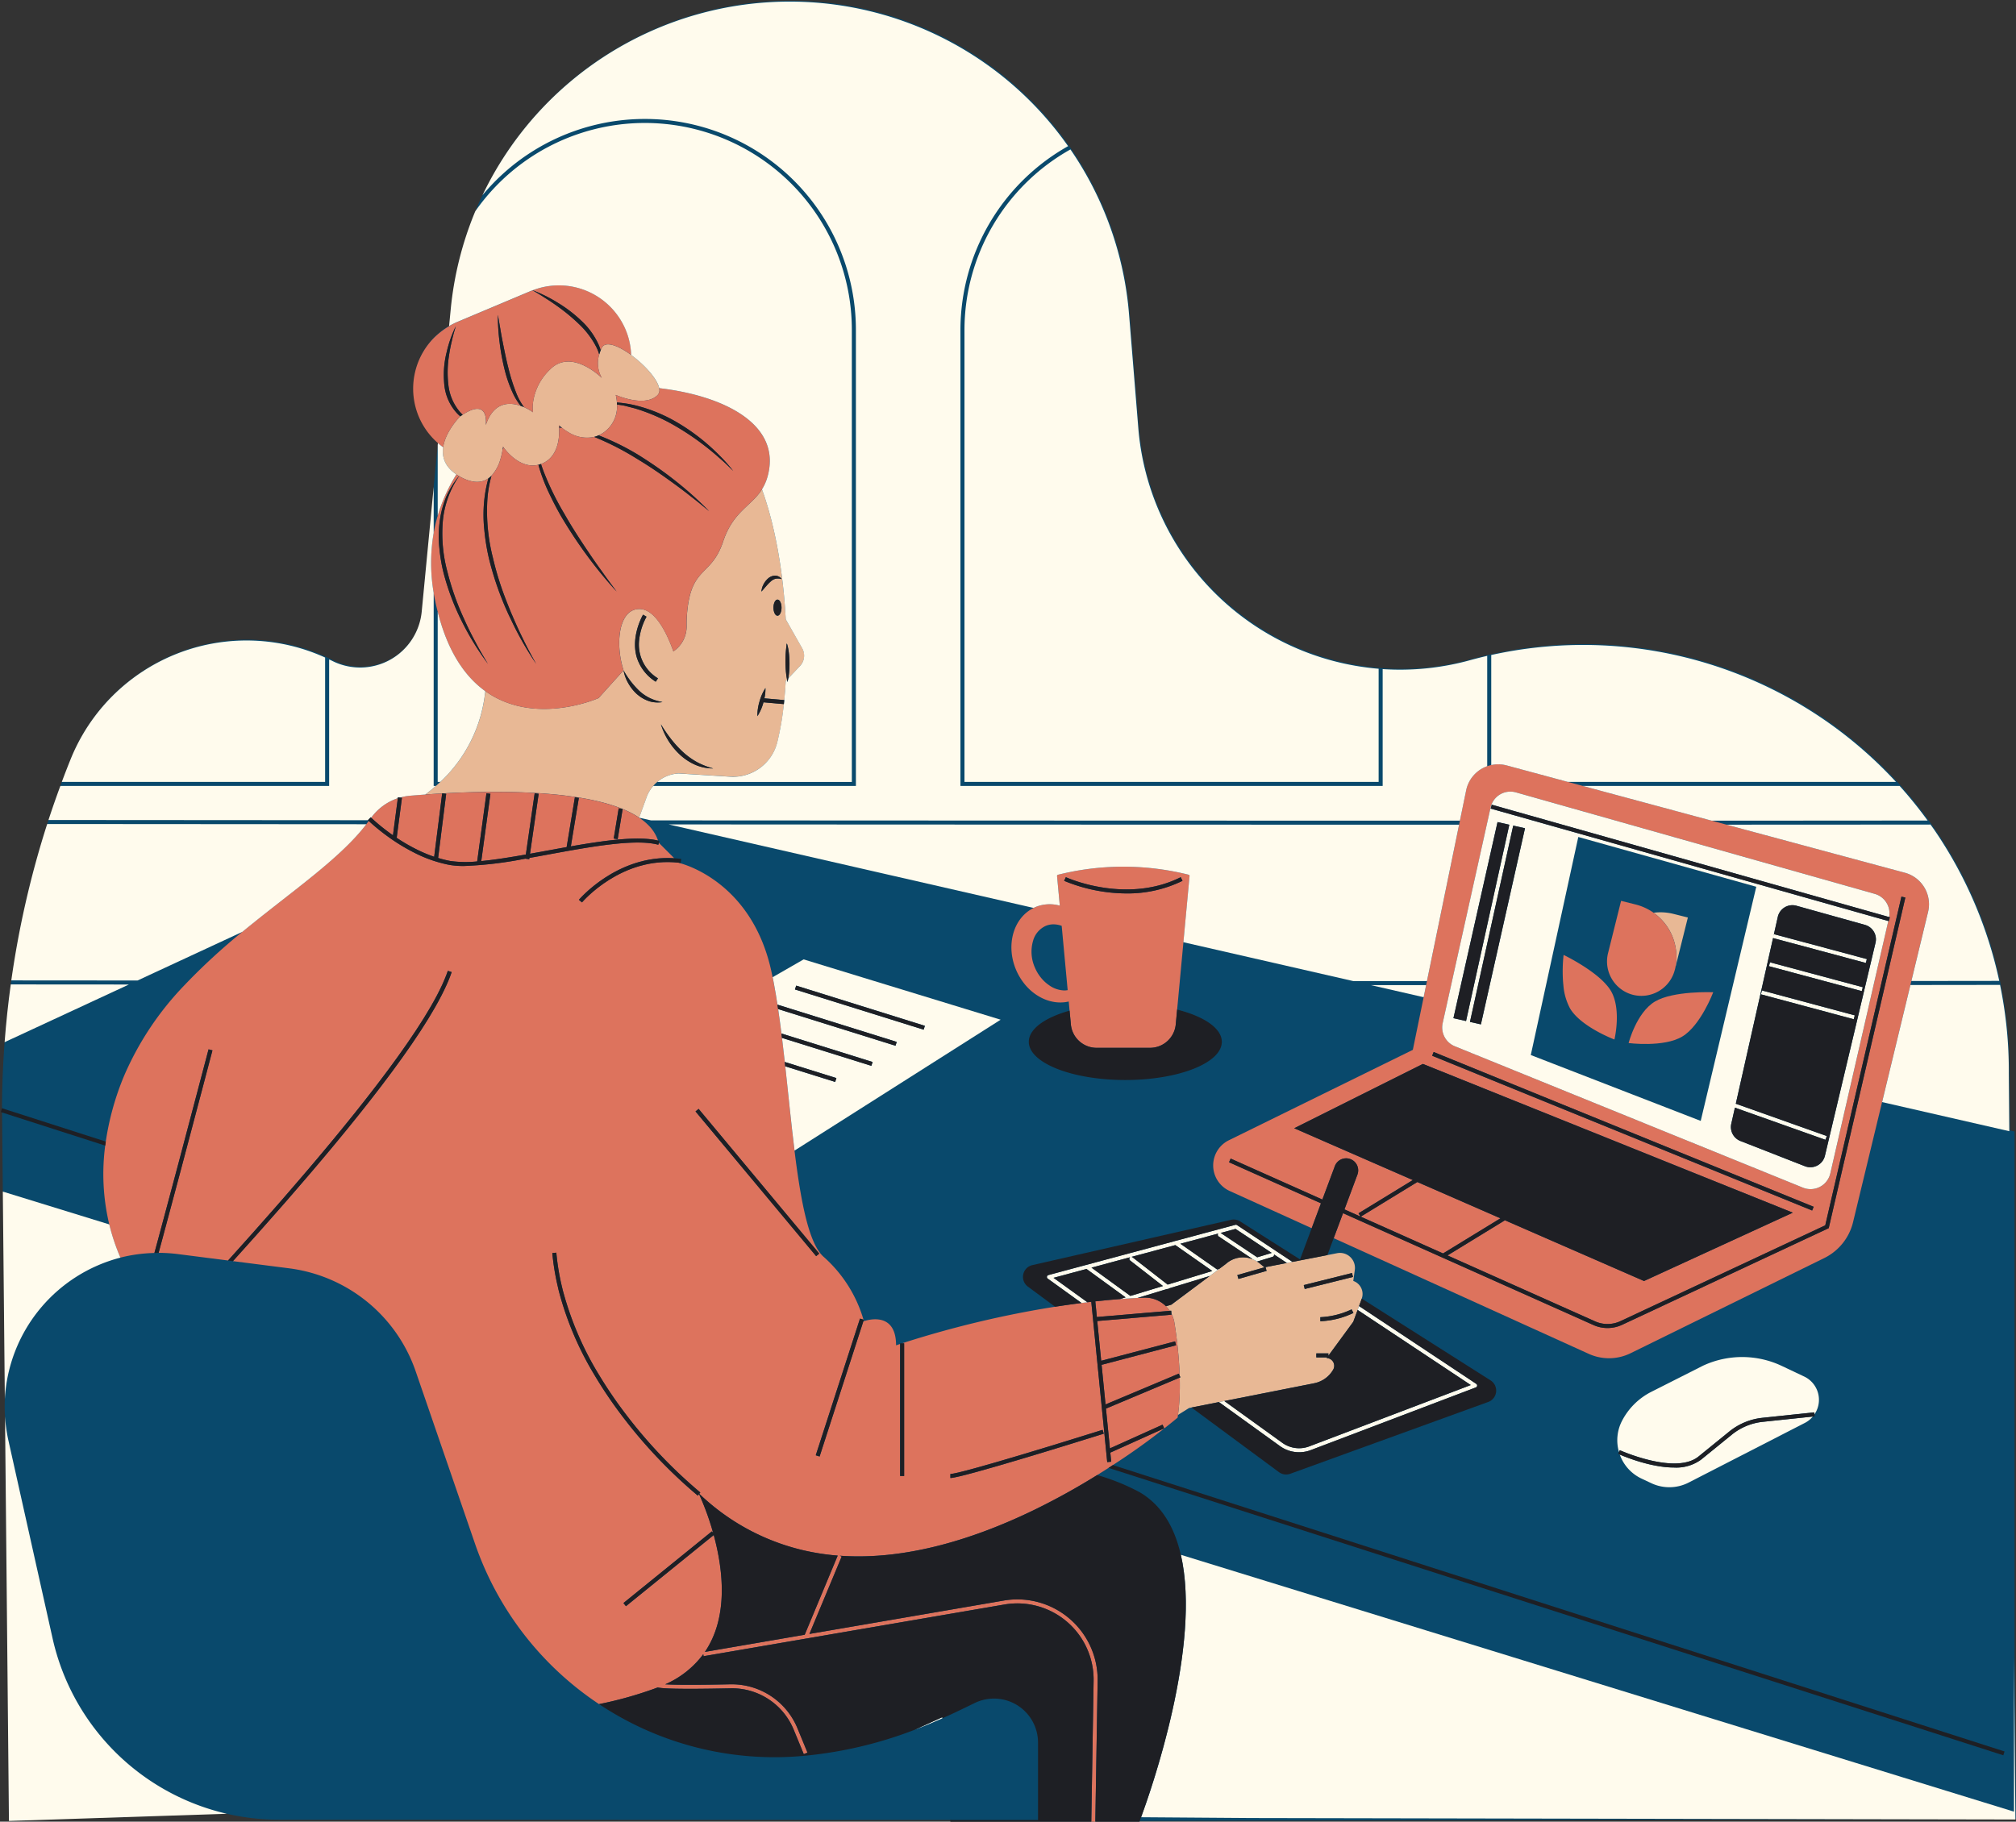
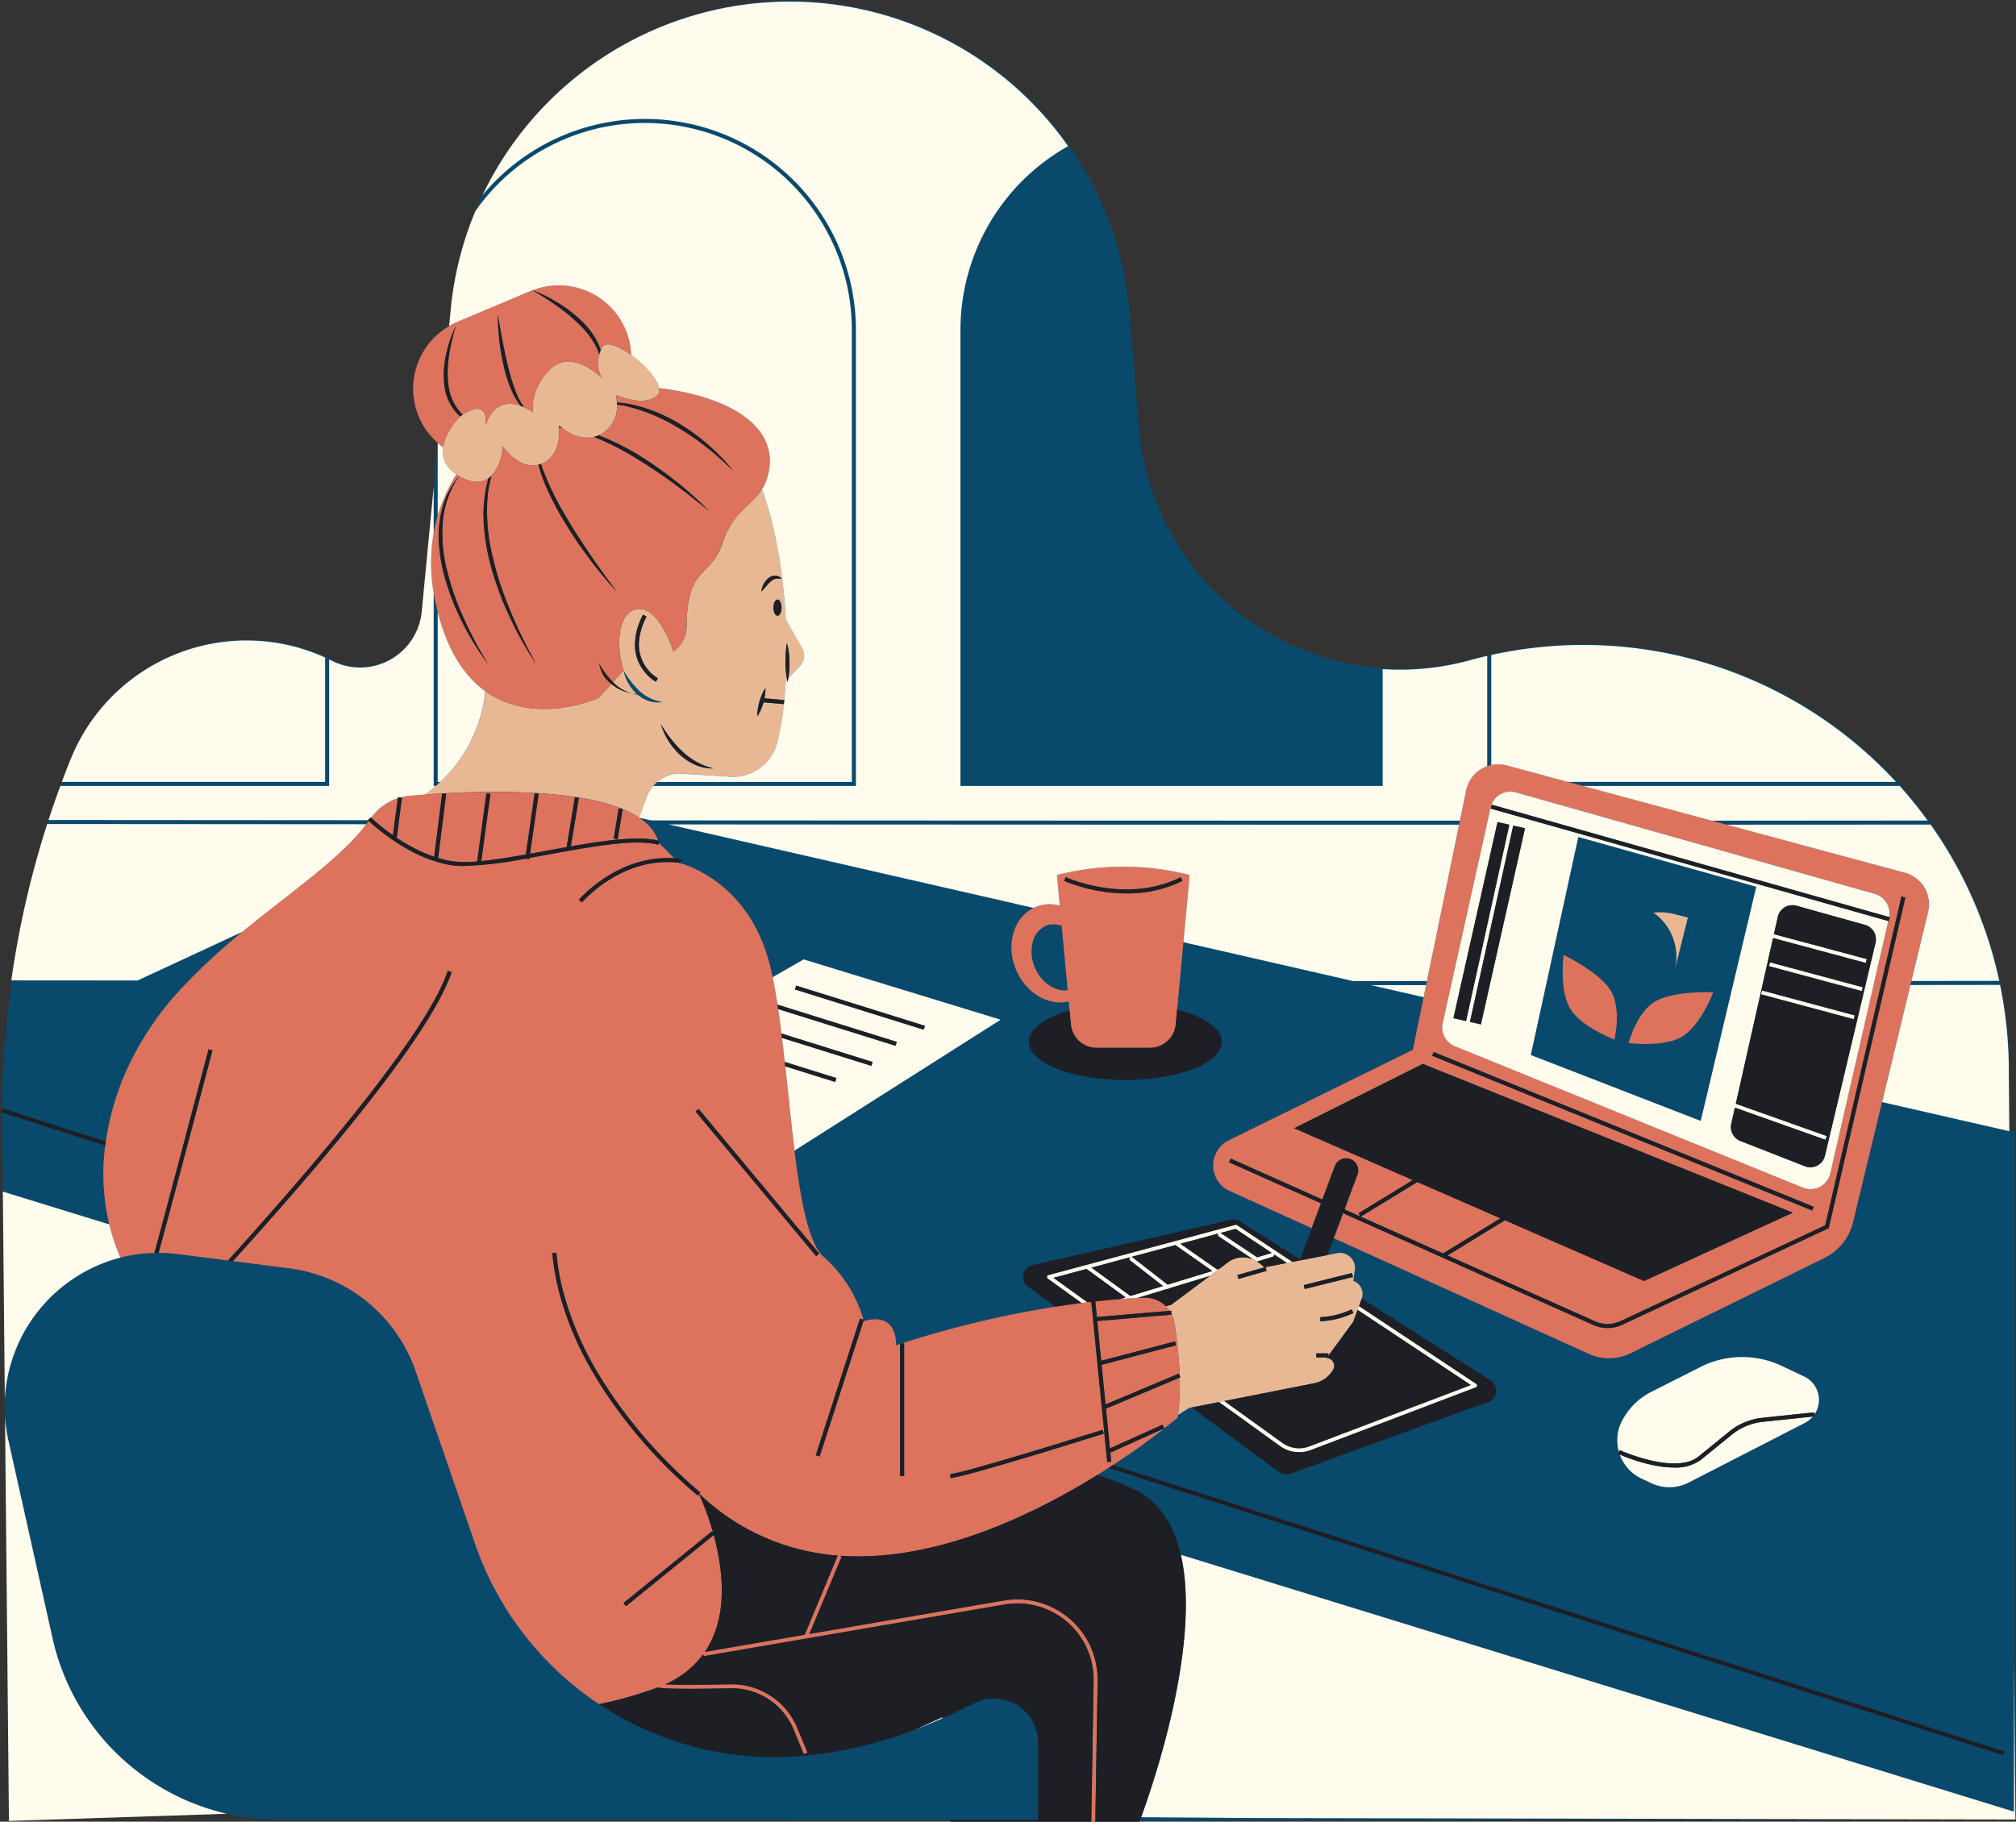
<svg xmlns="http://www.w3.org/2000/svg" fill="#000000" height="452.1" preserveAspectRatio="xMidYMid meet" version="1" viewBox="-0.2 -0.2 500.2 452.1" width="500.2" zoomAndPan="magnify">
  <rect x="-0.2" y="-0.2" width="500.2" height="452.1" fill="#333333" stroke="none" />
  <g id="change1_1">
    <path d="M499.644,410.963V280.611l-1.156-.265-.126-14.324a105.592,105.592,0,0,0-2.17-21.985c-.068-.332-.133-.665-.2-1a105.583,105.583,0,0,0-16.051-37.388h0c-.327-.478-.672-.939-1.006-1.411-.236-.333-.472-.666-.711-1a105.609,105.609,0,0,0-6.943-8.589q-.45-.5-.907-1a105.6,105.6,0,0,0-100.425-31.494c-.333.074-.666.135-1,.212q-2.113.49-4.22,1.067h0a65.225,65.225,0,0,1-21.719,2.222c-.334-.023-.665-.058-1-.085a65.277,65.277,0,0,1-59.632-59.746l-2.3-28.2A84.153,84.153,0,0,0,265.54,36.689c-.19-.276-.389-.544-.581-.817A84.416,84.416,0,0,0,196.493,0h0A84.49,84.49,0,0,0,119.662,48.05q-.939,1.964-1.781,3.982a84.381,84.381,0,0,0-6.1,24.374l-.4,4.127a17.8,17.8,0,0,0-2.837,2.041c-.342.3-.682.605-1,.929a17.984,17.984,0,0,0-3.687,19.527h0a17.9,17.9,0,0,0,3.687,5.544c.32.33.654.642,1,.945v.554l-1,10.389-2.97,30.924a15.356,15.356,0,0,1-22.216,12.235h0c-.25-.127-.5-.236-.754-.357-.332-.161-.664-.32-1-.472A47.055,47.055,0,0,0,17.5,187.971h0q-1.145,2.831-2.208,5.687c-.124.332-.24.666-.363,1-1.034,2.8-2.023,5.619-2.948,8.455-.108.332-.214.665-.321,1a233.818,233.818,0,0,0-8.9,38.812c-.047.333-.092.665-.137,1q-.978,7.135-1.522,14.331-.584,7.822-.65,15.69l.007.718-.15.466-.153.474.313.1.191,19.635.5,51.514a37.977,37.977,0,0,0,.042,4.277l.973,100.4,54.069-1.783a57.6,57.6,0,0,0,12.928,1.479l166.559.051.034.439h35.456l.5.007v-.007h10.936L500,451.161Z" fill="#09496c" />
  </g>
  <g id="change1_2">
    <path d="M428.165,204.465c18.928-.006,36.027-.015,50.618-.03-.236-.333-.472-.667-.711-1-15.384.015-33.5.025-53.6.03Z" fill="#09496c" />
  </g>
  <g id="change1_3">
    <path d="M91.3,203.54l-.189-.18c-30.68-.02-57.876-.039-79.283-.055-.108.332-.214.665-.321,1,21.362.016,48.522.035,79.19.055C90.905,204.085,91.1,203.813,91.3,203.54Z" fill="#09496c" />
  </g>
  <g id="change1_4">
    <path d="M473.8,244.257c8.153-.008,15.6-.016,22.242-.027-.068-.332-.133-.665-.2-1-6.519.01-13.822.018-21.8.026Z" fill="#09496c" />
  </g>
  <g id="change1_5">
    <path d="M369.8,162.358c-.333.074-.666.135-1,.212v27.383a8.283,8.283,0,0,1,1-.279Z" fill="#09496c" />
  </g>
  <g id="change1_6">
    <path d="M471.129,194.85q-.45-.5-.907-1H388.793l3.7,1Z" fill="#09496c" />
  </g>
  <g id="change1_7">
    <path d="M342.859,165.858c-.334-.022-.665-.057-1-.085v28.079H239.1V81.7a51.41,51.41,0,0,1,26.292-44.815c-.189-.275-.388-.543-.58-.816A52.406,52.406,0,0,0,238.1,81.7V194.85H342.859Z" fill="#09496c" />
  </g>
  <g id="change1_8">
    <path d="M108.4,110.266l-1,10.389v11.406a39.974,39.974,0,0,1,1-4.251Z" fill="#09496c" />
  </g>
  <g id="change1_9">
    <path d="M159.783,30.316A51.439,51.439,0,0,1,211.164,81.7V193.852H162.89a8.885,8.885,0,0,0-1.009,1h50.281V81.7a52.355,52.355,0,0,0-92.648-33.453q-.939,1.963-1.781,3.982A51.343,51.343,0,0,1,159.783,30.316Z" fill="#09496c" />
  </g>
  <g id="change1_10">
    <path d="M109.048,193.852H108.4V151.611c-.411-1.6-.748-3.165-1-4.686V194.85h.549C108.328,194.525,108.689,194.19,109.048,193.852Z" fill="#09496c" />
  </g>
  <g id="change1_11">
    <path d="M81.465,163.458c-.332-.161-.664-.32-1-.472v30.866H15.139c-.124.331-.24.666-.363,1H81.465Z" fill="#09496c" />
  </g>
  <g id="change1_12">
    <path d="M498.34,280.54l-31.563-7.224-7.2,29.792a13.454,13.454,0,0,1-7.143,8.913l-48.053,23.62A12.146,12.146,0,0,1,394,335.8l-63.288-28.714-1.565,4.2,2.462-.48a3.717,3.717,0,0,1,4.329,4.228l-.373,2.67.025.008a3.421,3.421,0,0,1,2.077,4.376l31.967,20.3a3,3,0,0,1-.585,5.35l-49.125,17.824a3,3,0,0,1-2.8-.408l-21.7-16.037-.592.117-2.764,1.728c-.031.227-.057.457-.092.682A167.761,167.761,0,0,1,275.931,363.4l221.224,71.076-.153.475-.153.474-222-71.324q-1.368.88-2.821,1.781A52.45,52.45,0,0,1,282.5,370.1c5.548,3.2,8.718,8.78,10.28,15.566L499.5,449.414V280.805Zm-48.294,70.768-.455.048a6.394,6.394,0,0,1-1.969,1.576l-28.833,14.806a10.5,10.5,0,0,1-9.269.16l-2.421-1.139a10.46,10.46,0,0,1-5.41-5.967c-.168-.071-.311-.134-.4-.173l.2-.456a10.449,10.449,0,0,1,.75-7.731h0a16.654,16.654,0,0,1,7.277-7.212l12.84-6.493a23.022,23.022,0,0,1,19.549.076l5.528,2.618a6.395,6.395,0,0,1,2.557,9.392Z" fill="#09496c" />
  </g>
  <g id="change1_13">
    <path d="M255.943,313.773l49.282-11.24a3,3,0,0,1,2.274.392l14.86,9.437,2.892-7.754-20.357-9.236a6.961,6.961,0,0,1-.194-12.586l45.642-22.434,2.686-13.071-13.087-3,13.7,0,.205-1-18.266,0-42.164-9.651-.9,9.64-.093,1-.566,6.088c6.665,1.683,11.09,4.633,11.09,8,0,5.234-10.721,9.478-23.945,9.478s-23.945-4.244-23.945-9.478c0-3.2,4-6.018,10.116-7.735l-.211-2.274c-3.782.89-7.9-.747-10.75-4.088-.269-.316-.524-.651-.769-1a14.67,14.67,0,0,1-1.555-2.789c-2.6-6.165-.629-12.9,4.371-15.341L165.688,204.4c64.247.035,134.509.064,196.136.069l.2-1c-63.071-.006-135.219-.036-200.71-.072l-2.939-.673h0q.489.326.937.671a13.821,13.821,0,0,1,1.159,1,9.975,9.975,0,0,1,2.606,4.018c.106.026.223.045.326.073l-.132.481,3.831,3.831c.568.037,1.14.087,1.723.164l-.133.99c-.164-.022-.325-.034-.488-.052l.056.056s17.958,3.99,22.946,26.937c.1.465.2.948.294,1.427l7.688-4.42,17.454,5.343,3.262,1,28.171,8.623-51.14,32.481c1.561,12.633,3.545,23.149,7.241,26.383a33.289,33.289,0,0,1,9.884,15.6l.069.022-.035.108c.036.14.059.237.059.237s7.982-2.993,7.982,5.986c0,0,.356-.125,1-.339v-.16h.48a253.624,253.624,0,0,1,37.973-9.079l-6.762-5A3,3,0,0,1,255.943,313.773Z" fill="#09496c" />
  </g>
  <g id="change1_14">
    <path d="M263.221,229.576a6.061,6.061,0,0,0-2.019-.374,4.984,4.984,0,0,0-1.948.388,5.729,5.729,0,0,0-3.146,3.744,9.68,9.68,0,0,0,.461,6.588,10.427,10.427,0,0,0,2.252,3.343,9.186,9.186,0,0,0,1.209,1,6.825,6.825,0,0,0,3.859,1.346,5.036,5.036,0,0,0,.816-.08l-.118-1.265-.093-1Z" fill="#09496c" />
  </g>
  <g id="change1_15">
    <path d="M25.911,284.117l-25.6-8.224L.5,295.528l26.417,8.147A53.834,53.834,0,0,1,25.911,284.117Z" fill="#09496c" />
  </g>
  <g id="change1_16">
    <path d="M30.582,266.837a75.179,75.179,0,0,1,15.154-22.693c.316-.337.638-.665.958-1A155.379,155.379,0,0,1,59.94,231.065L33.925,243.138l-31.32-.023c-.047.332-.092.665-.137,1l29.312.021L.946,258.443q-.583,7.823-.65,15.69l.007.719,0-.009,25.748,8.272A68,68,0,0,1,30.582,266.837Z" fill="#09496c" />
  </g>
  <g id="change1_17">
    <path d="M241.668,422.442l-3.405,1.647q-2.336,1.128-4.63,2.153c-2.29,1.022-4.559,1.965-6.829,2.832a102.649,102.649,0,0,1-26.982,6.434h0a78.656,78.656,0,0,1-82.18-52.633l-5.249-15.257-9.484-27.565a38.343,38.343,0,0,0-31.293-25.474l-14.022-1.792-1.209-.154-.712-.091-11.647-1.488a39.063,39.063,0,0,0-4.874-.318c-.35,0-.694.021-1.042.029a37.82,37.82,0,0,0-8.426,1.15,38.055,38.055,0,0,0-28.639,39.4,38.983,38.983,0,0,0,.839,5.964l10.956,49.1a57.6,57.6,0,0,0,56.175,45.036l166.559.051,21.776.007v-19.2A10.927,10.927,0,0,0,241.668,422.442Z" fill="#09496c" />
  </g>
  <g id="change1_18">
    <path d="M425.145,263.787l4.626-19.5.237-1,5.552-23.408L391.4,207.52l-7.791,35.772-.217,1-2.063,9.47-1.717,7.882,42.163,16.348Zm-21.261-5.124s1.932-7.54,6.508-10.289,14.484-2.323,14.484-2.323-3.1,8.244-7.68,10.994S403.884,258.663,403.884,258.663Zm-5.1-22.318h0l3.236-12.975,3.595.9a13.318,13.318,0,0,1,4.469,2.057,13.321,13.321,0,0,1,4.911.282l3.6.9-3.236,12.975A8.55,8.55,0,0,1,405,246.7h0a8.487,8.487,0,0,1-4.12-2.408,8.685,8.685,0,0,1-.812-1A8.513,8.513,0,0,1,398.78,236.345Zm-11.173,6.947a36.987,36.987,0,0,1,.145-6.5s6.082,2.911,9.757,6.5c.335.327.644.66.933,1a10.185,10.185,0,0,1,1.007,1.356c2.75,4.577.915,12.141.915,12.141s-8.244-3.1-10.994-7.68a14.6,14.6,0,0,1-1.673-5.816C387.66,243.954,387.631,243.622,387.607,243.292Z" fill="#09496c" />
  </g>
  <g id="change2_1">
    <path d="M194.758,153.5v0c-.6-11.2-2.488-22.846-5.9-32.261-2.618,4.178-7.138,5.469-9.615,12.9-2.993,8.98-7.981,5.987-8.979,17.959a29.406,29.406,0,0,0-.1,3,7.458,7.458,0,0,1-3.283,6.361c-1.728-4.864-5.014-11.667-9.582-10.362-4.1,1.173-4.76,8.9-2.781,15.062h0a21.471,21.471,0,0,0,3.948,5.131,10.851,10.851,0,0,0,2.608,1.767,11.415,11.415,0,0,0,2.737.9l.362.088a7.8,7.8,0,0,1-2.638-.055,5.209,5.209,0,0,1-.749-.209,8.378,8.378,0,0,1-2.7-1.517c-.094-.078-.193-.15-.283-.232a10.873,10.873,0,0,1-2.123-2.7,9.754,9.754,0,0,1-1.158-3.176l-6.2,6.887s-15.824,7.089-28.1-1.726a35.677,35.677,0,0,1-11.159,22.524c-.359.338-.72.673-1.094,1-.428.372-.861.74-1.307,1.094l-1.317,1.041c1.311-.093,2.71-.183,4.179-.266l.006-.043.236.03c13.6-.751,33.046-.784,44.464,3.853l.074.013,0,.014a23.193,23.193,0,0,1,4.089,2.142l0,0h0l1.866-5.132a9.011,9.011,0,0,1,7.97-5.845l12.763.8a11.317,11.317,0,0,0,11.669-8.515,70.03,70.03,0,0,0,1.638-9.491l-5.068-.45c-.008.031-.014.061-.022.091a11.945,11.945,0,0,1-1.478,3.355,11.946,11.946,0,0,1,.519-3.629,12.083,12.083,0,0,1,1.477-3.355,10.337,10.337,0,0,1-.261,2.558l4.931.437-.023.263q.248-2.412.4-5h0l.324-.343c-.1-.49-.181-.98-.237-1.47-.1-.911-.151-1.82-.17-2.73,0-.8.01-1.594.071-2.391.024-.4.067-.8.108-1.2.027-.312.088-.66.1-.957,0-.066.017-.144.013-.2.149.1.171.365.235.542.054.2.093.4.137.6.073.4.138.8.181,1.2.1.8.131,1.6.15,2.4a21.824,21.824,0,0,1-.29,3.894l2.914-3.082a3.728,3.728,0,0,0,.533-4.4ZM162.5,168.98a11,11,0,0,1-4.672-5.938c-1.637-5.291,1.483-10.623,1.527-10.7l.856.513a15.522,15.522,0,0,0-1.806,5.569,9.782,9.782,0,0,0,4.648,9.723Zm9.833,20.631a13.744,13.744,0,0,1-3.809-2.5,17.164,17.164,0,0,1-4.75-7.576,38.121,38.121,0,0,0,2.5,3.638,26.839,26.839,0,0,0,2.924,3.2,18.147,18.147,0,0,0,3.477,2.53,18.361,18.361,0,0,0,4.069,1.6A11.05,11.05,0,0,1,172.333,189.611Zm19.376-39c0-1.1.447-2,1-2s1,.893,1,2-.447,2-1,2S191.709,151.708,191.709,150.606Zm-2.5-5.716a4.913,4.913,0,0,1,1.1-1.473,2.75,2.75,0,0,1,1.806-.76,2.092,2.092,0,0,1,1.653.868,3.3,3.3,0,0,0-1.572-.094,3.017,3.017,0,0,0-1.229.735c-.774.677-1.431,1.571-2.249,2.45A4.594,4.594,0,0,1,189.206,144.89Z" fill="#e8b895" />
  </g>
  <g id="change2_2">
    <path d="M335.593,317.709l-.025-.008.373-2.67a3.717,3.717,0,0,0-4.329-4.228l-2.462.48-6.5,1.266-.392.076-1.778.347-1.394.271-5.292,1.031.266.932-6.983,2-.275-.959,6.738-1.925-1.255-1.027a6.3,6.3,0,0,0-.59-.4c-.082-.054-.159-.117-.243-.166a6.565,6.565,0,0,0-.685-.335c-.116-.05-.229-.11-.348-.154a6.374,6.374,0,0,0-6.467,1.242l-1.644,1.229-.412.308-.78.583-1.165.87-9.525,7.12-1.334.39a7.317,7.317,0,0,1,.935,1.138l.357-.03.064.745a7.318,7.318,0,0,1,.733,2.21,109.181,109.181,0,0,1,1.24,11.416c.022.423.043.846.058,1.273.006.16.008.321.013.482l.174.413-.16.067c.043,1.737.031,3.491-.061,5.222-.072,1.372-.2,2.725-.379,4.045l2.764-1.728.592-.117,6.811-1.349,1.338-.265,22.328-4.42a6.989,6.989,0,0,0,4.664-3.339,1.914,1.914,0,0,0-1.6-2.9l.124-.169H326.4v-1h2.993v.582l6.178-8.425,1.077-2.937.353-.963.66-1.8c.006-.017.007-.034.012-.051A3.421,3.421,0,0,0,335.593,317.709Zm-8.2,9.987v-1a20.24,20.24,0,0,0,7.758-1.942l.447.892A20.923,20.923,0,0,1,327.4,327.7Zm1.283-9.284-1.311.327-1.1.275-2.742.686-.242-.968,2.959-.74.449-.112.861-.216,2.265-.566,5.439-1.36.241.969-4.517,1.129Z" fill="#e8b895" />
  </g>
  <g id="change2_3">
    <path d="M113.034,117.543c.2.137.424.269.649.4l.025.015c.079.046.148.094.23.139,3.211,1.784,5.463,1.533,7.043.416a5.493,5.493,0,0,0,.761-.652,10,10,0,0,0,2.195-4.016,17.4,17.4,0,0,0,.576-2.539c.006-.041.014-.087.019-.125.048-.343.065-.546.065-.546s.06.088.158.221l.01.014a14.3,14.3,0,0,0,1.961,2.14c1.6,1.418,3.963,2.81,6.659,2.137a6.231,6.231,0,0,0,.636-.195c.057-.021.113-.03.17-.053,3.191-1.276,4.084-4.457,4.291-6.809a14.208,14.208,0,0,0,.026-2.216c0-.059-.008-.118-.012-.168-.021-.249-.041-.4-.041-.4s.172.17.472.423c.088.075.192.159.3.248a13.612,13.612,0,0,0,1.636,1.11,8.509,8.509,0,0,0,6.355,1.147,7.086,7.086,0,0,0,1.091-.391,7.449,7.449,0,0,0,.8-.405,7.849,7.849,0,0,0,3.773-7.242c0-.177-.01-.343-.021-.5-.007-.114-.013-.231-.023-.337a9.438,9.438,0,0,0-.266-1.549s.408.181,1.058.413c2.116.756,6.891,2.072,9.337-.373a1.8,1.8,0,0,0,.382-1.715c-.467-2.328-3.665-5.833-6.943-8.232-3.161-2.313-6.389-3.595-7.3-1.779-.106.211-.193.417-.278.622a9.269,9.269,0,0,0-.361,1.029,7.436,7.436,0,0,0,.639,5.811s-7.462-7.462-12.792-2.132a13.921,13.921,0,0,0-4.274,8.26,8.67,8.67,0,0,0,.01,2.4,12.434,12.434,0,0,0-2.164-1.23l-.087-.037c-.264-.116-.544-.227-.838-.329-2.771-.96-6.69-1.046-8.637,4.793,0,0,1-7.013-5.738-2.582-.188.123-.383.258-.583.4l-.074.051s-3.6,3.6-4.18,7.622C109.423,113.112,110.09,115.564,113.034,117.543Z" fill="#e8b895" />
  </g>
  <g id="change2_4">
    <path d="M415.35,240.478l3.236-12.975-3.6-.9a13.321,13.321,0,0,0-4.911-.282,13.368,13.368,0,0,1,5.27,14.154Z" fill="#e8b895" />
  </g>
  <g id="change2_5">
    <path d="M398.78 236.345L398.78 236.345 398.78 236.345 398.78 236.345z" fill="#e8b895" />
  </g>
  <g id="change3_1">
    <path d="M472.419,216.394l-44.254-11.929-3.695-1-31.976-8.619-3.7-1-15.172-4.09a8.041,8.041,0,0,0-3.824-.088,8.283,8.283,0,0,0-1,.279,8.093,8.093,0,0,0-5.225,6l-1.545,7.519-.2,1-7.976,38.819-.205,1-.615,2.994-2.686,13.071L304.7,282.786a6.961,6.961,0,0,0,.194,12.586l20.357,9.236,2.3-6.173-22.81-10.191.408-.91L327.9,297.5l3.089-8.285a2.993,2.993,0,1,1,5.609,2.092l-3.222,8.64,3.989,1.782-.5-.814,13.475-8.25L320.91,279.807l31.926-15.963,91.787,36.915-36.914,16.96L373.091,302.6l.05.082-14.192,8.69,36.615,16.36a7.568,7.568,0,0,0,6.3-.055L452.672,303.9l7.44-32.112,6.379-27.527.231-1,4.852-20.939.972.226-4.8,20.712-.231,1-6.43,27.751L453.535,304.6l-.22.1L402.283,328.58a8.556,8.556,0,0,1-7.126.061l-62.128-27.759-2.314,6.2L394,335.8a12.146,12.146,0,0,0,10.375-.16l48.053-23.62a13.454,13.454,0,0,0,7.143-8.913l7.2-29.792,7.025-29.059.241-1,4.143-17.137A8.1,8.1,0,0,0,472.419,216.394Zm-23,83.829-94.282-38.411.376-.924L449.8,299.3Zm19.008-71.815-.115-.033L464.9,243.267l-.229,1-6.236,27.142-4.5,19.6a5.032,5.032,0,0,1-6.8,3.536l-86.36-35.084a5.032,5.032,0,0,1-3.019-5.754l1.13-5.085.962-4.332.222-1,8.626-38.82.222-1,.727-3.269a5.031,5.031,0,0,1,6.282-3.751l24.821,7.019,3.524,1,60.692,17.166a5.022,5.022,0,0,1,3.563,5.759l.182.052Z" fill="#dd735d" />
  </g>
  <g id="change3_2">
    <path d="M351.46 293.151L337.416 301.75 357.844 310.877 372.083 302.159 351.46 293.151z" fill="#dd735d" />
  </g>
  <g id="change3_3">
    <path d="M103.718,103.224a17.9,17.9,0,0,0,3.687,5.544c.32.33.654.642,1,.944l.049.044q.632.552,1.307,1.04c.582-4.017,4.18-7.622,4.18-7.622l.074-.051a8.806,8.806,0,0,1-.827-.767,12.1,12.1,0,0,1-3.13-6.931c-.056-.436-.076-.872-.1-1.308a23.052,23.052,0,0,1,.508-6.254c.045-.212.1-.421.153-.633a29.224,29.224,0,0,1,2.278-6.462c-.367,1.193-.712,2.385-.974,3.6-.291,1.2-.534,2.415-.705,3.633a26.413,26.413,0,0,0-.17,7.294,12.446,12.446,0,0,0,2.711,6.55,8.249,8.249,0,0,0,.841.883c6.74-4.431,5.738,2.582,5.738,2.582,1.947-5.839,5.866-5.753,8.637-4.793a16.239,16.239,0,0,1-1.717-2.7,32.072,32.072,0,0,1-2.288-6.43,54.361,54.361,0,0,1-1.214-6.683,52.014,52.014,0,0,1-.423-6.762l.579,3.33c.184,1.109.379,2.214.6,3.315.436,2.2.874,4.395,1.427,6.557a46.855,46.855,0,0,0,2.018,6.351,15.6,15.6,0,0,0,1.546,2.922c.1.149.206.29.312.434l.087.037a12.434,12.434,0,0,1,2.164,1.23,8.67,8.67,0,0,1-.01-2.4,13.921,13.921,0,0,1,4.274-8.26c5.33-5.33,12.792,2.132,12.792,2.132a7.436,7.436,0,0,1-.639-5.811,10.825,10.825,0,0,0-.768-1.936,21.182,21.182,0,0,0-4.258-5.611,46.319,46.319,0,0,0-5.516-4.548c-.973-.7-1.974-1.365-2.994-2-.972-.644-1.977-1.231-2.989-1.822-.155.061-.313.105-.468.17l-18.174,7.655a18.9,18.9,0,0,0-4.907,3.093c-.342.3-.682.605-1,.929a17.984,17.984,0,0,0-3.687,19.527Z" fill="#dd735d" />
  </g>
  <g id="change3_4">
    <path d="M144.149,79.512a18.545,18.545,0,0,1,4.259,6.006,12.835,12.835,0,0,1,.429,1.223c.085-.2.172-.411.278-.622.908-1.816,4.136-.534,7.3,1.779a17.91,17.91,0,0,0-1.38-6.287h0a17.968,17.968,0,0,0-23.056-9.77,37.386,37.386,0,0,1,6.381,3.2A33.37,33.37,0,0,1,144.149,79.512Z" fill="#dd735d" />
  </g>
  <g id="change3_5">
    <path d="M138.927,105.729c-.3-.253-.472-.423-.472-.423s.02.152.041.4C138.64,105.712,138.783,105.722,138.927,105.729Z" fill="#dd735d" />
  </g>
  <g id="change3_6">
    <path d="M124.532,111.182c.076-.107.145-.219.223-.325-.1-.133-.158-.221-.158-.221S124.58,110.839,124.532,111.182Z" fill="#dd735d" />
  </g>
  <g id="change3_7">
    <path d="M152.578,97.805a9.438,9.438,0,0,1,.266,1.549c.01.106.016.223.023.337a27.66,27.66,0,0,1,4.732.747,38.88,38.88,0,0,1,9.186,3.608,50.59,50.59,0,0,1,8.1,5.6c1.38,1.178,2.709,2.418,3.965,3.724a39.5,39.5,0,0,1,2.878,3.31c-1.136-1.14-2.29-2.253-3.512-3.292l-.054-.049q-1.816-1.626-3.757-3.1a66,66,0,0,0-8.1-5.325,47.052,47.052,0,0,0-8.9-3.742l-2.345-.61c-.711-.187-1.443-.256-2.169-.373a7.849,7.849,0,0,1-3.773,7.242,7.449,7.449,0,0,1-.8.405,62.4,62.4,0,0,1,9.783,4.807c.666.412,1.324.835,1.98,1.262,2.506,1.628,4.944,3.357,7.278,5.217a86.543,86.543,0,0,1,8.392,7.533c-1.445-1.2-2.892-2.392-4.381-3.531q-2.2-1.744-4.474-3.394c-2.787-2.029-5.619-3.995-8.562-5.776-.25-.151-.5-.31-.748-.458a68.406,68.406,0,0,0-9.934-5.1c-.141-.059-.284-.113-.425-.17a8.509,8.509,0,0,1-6.355-1.147,13.612,13.612,0,0,1-1.636-1.11q-.36-.056-.723-.1a14.208,14.208,0,0,1-.026,2.216c-.207,2.352-1.1,5.533-4.291,6.809-.057.023-.113.032-.17.053.224.681.461,1.358.72,2.026a70.517,70.517,0,0,0,5.094,10.37c.411.732.838,1.455,1.27,2.175,1.555,2.594,3.226,5.122,4.92,7.634q1.623,2.409,3.335,4.76c1.114,1.588,2.278,3.139,3.439,4.7a106.543,106.543,0,0,1-7.4-9.016q-2.565-3.476-4.851-7.153-.8-1.29-1.579-2.6-1.455-2.538-2.715-5.186a45.092,45.092,0,0,1-2.238-5.42c-.23-.691-.439-1.389-.634-2.092-2.7.673-5.063-.719-6.659-2.137a14.3,14.3,0,0,1-1.961-2.14c-.088.143-.167.291-.252.436a17.4,17.4,0,0,1-.576,2.539,10,10,0,0,1-2.195,4.016,29.188,29.188,0,0,0-1.041,6.283,47.087,47.087,0,0,0,1.393,14.071c.532,2.31,1.183,4.595,1.933,6.849s1.634,4.464,2.527,6.67c.163.4.344.789.513,1.185.767,1.793,1.575,3.57,2.441,5.32,1.032,2.15,2.152,4.258,3.338,6.334a80.046,80.046,0,0,1-6.22-10.919c-.257-.539-.524-1.073-.773-1.616a76.586,76.586,0,0,1-4.729-13.595,53.28,53.28,0,0,1-1.158-7.13,35.3,35.3,0,0,1-.03-7.231,32.2,32.2,0,0,1,1.045-5.569c-1.58,1.117-3.832,1.368-7.043-.416-.082-.045-.151-.093-.23-.139a23.475,23.475,0,0,0-4.05,11.339,36.474,36.474,0,0,0,1.138,12.356,66.11,66.11,0,0,0,4.169,11.8c.851,1.914,1.783,3.794,2.777,5.643.849,1.635,1.773,3.231,2.733,4.807.135.222.262.447.4.667-.15-.2-.287-.406-.434-.606a68.048,68.048,0,0,1-6.165-10.185,60.813,60.813,0,0,1-4.445-11.891A41.388,41.388,0,0,1,108.8,135.6a27.553,27.553,0,0,1,.1-6.385,24.117,24.117,0,0,1,1.634-6.164,22.334,22.334,0,0,1,3.154-5.105c-.225-.132-.446-.264-.649-.4A41.393,41.393,0,0,0,108.4,127.81a39.974,39.974,0,0,0-1,4.251,43.813,43.813,0,0,0,0,14.864c.249,1.521.586,3.086,1,4.686.294,1.144.616,2.3,1,3.485,2.6,8.055,6.484,13.128,10.807,16.232,12.279,8.815,28.1,1.726,28.1,1.726l6.2-6.887c-1.979-6.167-1.324-13.889,2.781-15.062,4.568-1.3,7.854,5.5,9.582,10.362a7.458,7.458,0,0,0,3.283-6.361,29.406,29.406,0,0,1,.1-3c1-11.972,5.986-8.979,8.979-17.959,2.477-7.43,7-8.721,9.615-12.9a11.765,11.765,0,0,0,1.36-3.064c3.705-12.969-10.632-20.147-26.858-22.051a1.8,1.8,0,0,1-.382,1.715c-2.446,2.445-7.221,1.129-9.337.373C152.986,97.986,152.578,97.805,152.578,97.805Z" fill="#dd735d" />
  </g>
  <g id="change3_8">
    <path d="M98.227,207.728a44.685,44.685,0,0,0,5.363,3.08,34.973,34.973,0,0,0,3.94,1.625l.462-3.668.258-2.046.3-2.351.126-1,.837-6.652c-1.469.083-2.868.173-4.179.266-1.39.1-2.692.2-3.864.3a12.953,12.953,0,0,0-2.395.453l.459.061-.552,4.209-.178,1.354-.131,1-.407,3.1Z" fill="#dd735d" />
  </g>
  <g id="change3_9">
    <path d="M93.727,204.359q.5.424,1.125.916c.713.565,1.533,1.181,2.451,1.824l.359-2.737.131-1,.061-.464.657-5a13.441,13.441,0,0,0-6.608,4.842c.12.115.355.335.673.623C92.878,203.633,93.264,203.97,93.727,204.359Z" fill="#dd735d" />
  </g>
  <g id="change3_10">
    <path d="M283.583,321.846c-.514.022-1.025.052-1.537.078-.368.019-.737.035-1.1.057-.492.028-.981.062-1.47.094-.578.038-1.157.074-1.732.118-2.246.171-4.47.386-6.669.632l.489-.049.126,1.262.049.5.051.516.081.809.079.8.92-.079,1.525-.13,8.817-.752,6.822-.582a7.352,7.352,0,0,0-6.447-3.27Z" fill="#dd735d" />
  </g>
  <g id="change3_11">
    <path d="M275.632,327.345l-1.525.13-2.062.176.448,4.513.531,5.353,4.951-1.3,2.663-.7,3.384-.889,1.25-.328,6.079-1.6.254.965-5.285,1.388-1.25.329-4.667,1.226-1.4.368-5.88,1.545.976,9.828,4.15-1.745,8.784-3.693,5.249-2.207.212.507c0-.161-.007-.322-.013-.482-.015-.427-.036-.85-.058-1.273a109.181,109.181,0,0,0-1.24-11.416,7.318,7.318,0,0,0-.733-2.21l.022.249-7.948.677Z" fill="#dd735d" />
  </g>
  <g id="change3_12">
    <path d="M142.5,203.391l-.13.782-.036.216-.9,5.459c8.6-1.509,16.774-2.617,21.646-1.431a9.975,9.975,0,0,0-2.606-4.018,13.821,13.821,0,0,0-1.159-1q-.447-.347-.937-.671l0,0a23.193,23.193,0,0,0-4.089-2.142l-.192,1.162-.258,1.569-.013.081-.165,1-.6,3.672-.984-.162.578-3.511.164-1v0l.307-1.868.184-1.115.91.149c-11.418-4.637-30.859-4.6-44.464-3.853l.754.095-.828,6.57-.126,1-.286,2.274-.2,1.626-.561,4.457a26.966,26.966,0,0,0,2.986.743,27.292,27.292,0,0,0,6.706.115l1.045-7.685.207-1.524.134-.987,0-.01.911-6.706.988.134-.827,6.084-.066.488-.136,1-.2,1.447-1.043,7.673c3.294-.316,7.067-.919,11.06-1.626L131.26,205l.089-.62.144-1,.855-5.924.115-.793.988.142-.03.206-.919,6.369-.144,1-.079.543-.975,6.759q2.093-.377,4.239-.772c1.616-.3,3.238-.593,4.851-.88l.933-5.645.023-.139.142-.858.722-4.362.228-1.374.984.163-.238,1.434Z" fill="#dd735d" />
  </g>
  <g id="change3_13">
    <path d="M287.967,343.6l-9.973,4.193-3.791,1.594.981,9.873.376-.17,12.517-5.639.168-.075.41.91-6.846,3.084L275.3,360.3l-.011.005,0,.032.1,1.04.117,1.185-.992.1-3.108-31.3-.624-6.284-.132-1.325-.087-.873c-.323.037-.647.073-.969.111q-.732.087-1.457.18-3.336.422-6.554.93a253.624,253.624,0,0,0-37.973,9.079h.518v32.924h-1V333.343c-.641.214-1,.339-1,.339,0-8.979-7.982-5.986-7.982-5.986s-.023-.1-.059-.237l-4.71,14.559-.154.474-.153.475-3.8,11.744-1.167,3.609-.956,2.953-.949-.308.951-2.939,1.107-3.421,3.864-11.944.153-.474.154-.474,4.746-14.67.88.286a33.289,33.289,0,0,0-9.884-15.6c-3.7-3.234-5.68-13.75-7.241-26.383-.82-6.635-1.524-13.849-2.3-20.908-.04-.361-.079-.723-.119-1.083q-.334-3.019-.694-5.968-.068-.548-.135-1.088c-.26-2.071-.532-4.1-.823-6.071-.055-.371-.113-.732-.17-1.1-.259-1.689-.534-3.326-.827-4.9-.062-.332-.122-.67-.185-1-.06-.309-.123-.607-.185-.911-.1-.479-.193-.962-.294-1.427-4.988-22.947-22.946-26.937-22.946-26.937l-.056-.056c-14.232-1.614-23.908,9.738-24,9.853l-.766-.639c.1-.117,9.555-11.231,23.669-10.316l-3.831-3.831-.131.481c-5.683-1.548-16.732.48-27.42,2.442q-2.316.424-4.57.829l-.047.323-.972-.14a96.089,96.089,0,0,1-15.234,1.82,20.447,20.447,0,0,1-3.595-.275,32.839,32.839,0,0,1-8.869-3.108,47.689,47.689,0,0,1-6.131-3.733c-.842-.6-1.6-1.174-2.255-1.7-.75-.6-1.377-1.13-1.854-1.551-.416-.368-.717-.646-.9-.818-.2.273-.395.545-.6.817-6.606,8.652-18.752,16.823-30.757,26.708a155.379,155.379,0,0,0-13.246,12.082c-.32.332-.642.66-.958,1a75.179,75.179,0,0,0-15.154,22.693,68,68,0,0,0-4.528,16.278c-.024.167-.049.335-.072.5s-.05.336-.071.5a53.834,53.834,0,0,0,1.01,19.558,50.15,50.15,0,0,0,2.763,8.24,37.82,37.82,0,0,1,8.426-1.15c.292-1.072.6-2.195.911-3.359,1.425-5.268,3.061-11.384,4.7-17.565l.129-.483.128-.482c2.909-10.939,5.808-21.944,7.568-28.651l.964.254c-.3,1.163-3.82,14.56-7.58,28.7l-.128.482-.128.483c-1.613,6.064-3.258,12.212-4.7,17.554-.282,1.044-.558,2.059-.823,3.035a39.063,39.063,0,0,1,4.874.318l11.647,1.488.712.091c3.823-4.234,8.269-9.206,12.947-14.566l.356-.409.356-.409c15.51-17.812,33.324-39.652,39.484-53.063.156-.339.3-.669.44-1,.364-.851.7-1.678.954-2.45l.947.316c-.227.681-.5,1.4-.81,2.134-.135.325-.287.662-.436,1C104.6,257.7,86.9,279.464,71.1,297.588c-.119.135-.238.274-.356.409l-.358.409c-4.552,5.21-8.927,10.1-12.791,14.381l14.022,1.792a38.343,38.343,0,0,1,31.293,25.474l9.484,27.565,5.249,15.257a78.438,78.438,0,0,0,30.791,39.852,96.125,96.125,0,0,0,14.553-4.132c1.145.258,4.841.488,18.106.208a16.54,16.54,0,0,1,15.622,10.226l2.516,6.109.922-.38-2.516-6.109a17.63,17.63,0,0,0-16.2-10.847c-.12,0-.241,0-.362,0-9.6.2-14.111.131-16.224.007a23.457,23.457,0,0,0,9.441-7.473l.084.493,25.706-4.418.074.03.019-.046,48.84-8.394a18.924,18.924,0,0,1,22.128,18.963l-.554,33.738-.019,1.195.5.007.5.008v-.008l.02-1.195.554-33.73a19.923,19.923,0,0,0-23.295-19.962l-48.216,8.286,8.006-19.214-.468-.195c16.735,1.2,33.919-4.407,48.338-11.422a174.9,174.9,0,0,0,15.529-8.6q1.452-.9,2.821-1.781l.542-.35c.181-.117.358-.234.537-.351a167.761,167.761,0,0,0,16.046-11.756c.035-.225.061-.455.092-.682.18-1.32.307-2.673.379-4.045.092-1.731.1-3.485.061-5.222Zm-84.9-32.687-.766.639-16.135-19.362-13.8-16.555.766-.639,13.879,16.655Zm-3.606,94.593L174.7,409.764c5.95-8.752,4.481-20.592,2.192-29l-21.78,17.657-.627-.776,21.949-17.794.313.386a66.934,66.934,0,0,0-3.5-9.635l-.3.386a122.05,122.05,0,0,1-19.456-20.668,106.535,106.535,0,0,1-6.375-9.579,78.845,78.845,0,0,1-8.64-20.46c-.047-.189-.092-.379-.138-.568s-.082-.377-.126-.564a59.872,59.872,0,0,1-1.37-8.37l.994-.087a59.189,59.189,0,0,0,1.476,8.81c.046.19.091.38.138.568s.108.382.158.575a79.083,79.083,0,0,0,8.915,20.53,106.857,106.857,0,0,0,6.268,9.233,120.666,120.666,0,0,0,18.774,19.8l-.256.324a55.559,55.559,0,0,0,25.887,14.035,57.506,57.506,0,0,0,8.454,1.3Zm62.186-46.176-.836.255c-2.137.652-4.385,1.334-6.632,2.007-8.607,2.579-17.114,5.012-18.571,5.012v-1c1.214,0,8.275-1.985,16.448-4.418,2.312-.688,4.711-1.412,7.094-2.137l.837-.255.836-.255c4.609-1.408,9.055-2.789,12.547-3.886l.3.951c-.516.162-5.236,1.644-11.189,3.468Z" fill="#dd735d" />
  </g>
  <g id="change3_14">
-     <path d="M400.879,244.288A8.487,8.487,0,0,0,405,246.7h0a8.563,8.563,0,0,0,10.351-6.218h0a13.4,13.4,0,0,0-9.739-16.211l-3.595-.9-3.236,12.975h0a8.513,8.513,0,0,0,1.287,6.946A8.685,8.685,0,0,0,400.879,244.288Z" fill="#dd735d" />
-   </g>
+     </g>
  <g id="change3_15">
    <path d="M410.392,248.374c-4.576,2.749-6.508,10.289-6.508,10.289s8.736,1.131,13.312-1.618,7.68-10.994,7.68-10.994S414.968,245.624,410.392,248.374Z" fill="#dd735d" />
  </g>
  <g id="change3_16">
    <path d="M398.442,244.288c-.289-.337-.6-.67-.933-1-3.675-3.587-9.757-6.5-9.757-6.5a36.987,36.987,0,0,0-.145,6.5c.024.33.053.662.09,1a14.6,14.6,0,0,0,1.673,5.816c2.75,4.576,10.994,7.68,10.994,7.68s1.835-7.564-.915-12.141A10.185,10.185,0,0,0,398.442,244.288Z" fill="#dd735d" />
  </g>
  <g id="change3_17">
    <path d="M294.712,216.888a66.718,66.718,0,0,0-31.461-.219l-.942.222a.309.309,0,0,0-.238.33l.683,7.342a9.263,9.263,0,0,0-6.047.351c-.154.065-.3.147-.443.219-5,2.441-6.967,9.176-4.371,15.341a14.67,14.67,0,0,0,1.555,2.789c.245.346.5.681.769,1,2.846,3.341,6.968,4.978,10.75,4.088l.211,2.274.317,3.4a6.423,6.423,0,0,0,6.395,5.828h13.236a6.422,6.422,0,0,0,6.4-5.828l.341-3.663.566-6.088.093-1,.9-9.64,1.527-16.419A.309.309,0,0,0,294.712,216.888Zm-30.125,27.376.118,1.265a5.036,5.036,0,0,1-.816.08,6.825,6.825,0,0,1-3.859-1.346,9.186,9.186,0,0,1-1.209-1,10.427,10.427,0,0,1-2.252-3.343,9.68,9.68,0,0,1-.461-6.588,5.729,5.729,0,0,1,3.146-3.744,4.984,4.984,0,0,1,1.948-.388,6.061,6.061,0,0,1,2.019.374l1.273,13.691Zm-.335-26.766c.147.069,14.918,6.8,28.5.006l.446.893a30.832,30.832,0,0,1-13.885,3.133A40.838,40.838,0,0,1,263.83,218.4Z" fill="#dd735d" />
  </g>
  <g id="change4_1">
    <path d="M226.8,429.074c2.27-.867,4.539-1.81,6.829-2.832l-.021-.274Z" fill="#fffbed" />
  </g>
  <g id="change4_2">
    <path d="M29.684,311.915a50.15,50.15,0,0,1-2.763-8.24L.5,295.528,1,347.042A38.358,38.358,0,0,1,29.684,311.915Z" fill="#fffbed" />
  </g>
  <g id="change4_3">
    <path d="M109.758,110.8q-.676-.489-1.307-1.04l-.049.51V127.81a41.393,41.393,0,0,1,4.632-10.267C110.09,115.564,109.423,113.112,109.758,110.8Z" fill="#fffbed" />
  </g>
  <g id="change4_4">
    <path d="M2.605,243.115l31.32.023L59.94,231.065c12-9.885,24.151-18.056,30.757-26.708-30.668-.02-57.828-.039-79.19-.055A233.829,233.829,0,0,0,2.605,243.115Z" fill="#fffbed" />
  </g>
  <g id="change4_5">
    <path d="M373.621,189.762l15.172,4.09h81.429A105.6,105.6,0,0,0,369.8,162.358v27.316A8.041,8.041,0,0,1,373.621,189.762Z" fill="#fffbed" />
  </g>
  <g id="change4_6">
-     <path d="M239.1,81.7V193.852H341.861V165.773a65.275,65.275,0,0,1-59.632-59.746l-2.295-28.2a84.151,84.151,0,0,0-14.543-40.943A51.41,51.41,0,0,0,239.1,81.7Z" fill="#fffbed" />
-   </g>
+     </g>
  <g id="change4_7">
    <path d="M363.574,195.955a8.093,8.093,0,0,1,5.225-6V162.57q-2.113.49-4.22,1.067h0a65.2,65.2,0,0,1-21.719,2.221V194.85H238.1V81.7a52.406,52.406,0,0,1,26.709-45.631A84.413,84.413,0,0,0,196.345.2h0a84.486,84.486,0,0,0-76.831,48.048A52.355,52.355,0,0,1,212.162,81.7V194.85H161.881a8.833,8.833,0,0,0-1.635,2.747l-1.866,5.132,2.939.673c65.491.036,137.639.066,200.71.072Z" fill="#fffbed" />
  </g>
  <g id="change4_8">
    <path d="M472.419,216.394a8.1,8.1,0,0,1,5.767,9.729l-4.143,17.137c7.975-.008,15.278-.016,21.8-.026a105.583,105.583,0,0,0-16.051-37.388h0c-.327-.479-.672-.939-1.006-1.411-14.591.015-31.69.024-50.618.03Z" fill="#fffbed" />
  </g>
  <g id="change4_9">
    <path d="M424.47,203.469c20.1,0,38.218-.015,53.6-.03a105.437,105.437,0,0,0-6.943-8.589H392.494Z" fill="#fffbed" />
  </g>
  <g id="change4_10">
    <path d="M80.467,162.986a47.055,47.055,0,0,0-63.12,25.179h0q-1.145,2.829-2.208,5.687H80.467Z" fill="#fffbed" />
  </g>
  <g id="change4_11">
    <path d="M107.405,146.925a43.813,43.813,0,0,1,0-14.864V120.655l-2.97,30.925a15.355,15.355,0,0,1-22.216,12.234h0c-.25-.126-.5-.235-.754-.356V194.85H14.776c-1.034,2.8-2.023,5.619-2.948,8.455,21.407.016,48.6.035,79.283.055l-.022-.022.7-.706.109.106a13.441,13.441,0,0,1,6.608-4.842l.029-.225.531.07a12.953,12.953,0,0,1,2.395-.453c1.172-.1,2.474-.2,3.864-.3l1.317-1.041c.446-.354.879-.722,1.307-1.094h-.549Z" fill="#fffbed" />
  </g>
  <g id="change4_12">
    <path d="M12.84,406.382l-10.956-49.1a38.983,38.983,0,0,1-.839-5.964l.973,100.4,54.069-1.782A57.579,57.579,0,0,1,12.84,406.382Z" fill="#fffbed" />
  </g>
  <g id="change4_13">
-     <path d="M2.468,244.113q-.978,7.136-1.522,14.33L31.78,244.134Z" fill="#fffbed" />
-   </g>
+     </g>
  <g id="change4_14">
    <path d="M339.941,244.285l13.087,3,.615-2.994Z" fill="#fffbed" />
  </g>
  <g id="change4_15">
    <path d="M163.355,96.13c16.226,1.9,30.563,9.082,26.858,22.051a11.765,11.765,0,0,1-1.36,3.064c3.416,9.415,5.307,21.065,5.9,32.261v0l4.071,7.176a3.728,3.728,0,0,1-.533,4.4l-2.914,3.082c-.054.3-.107.6-.181.9-.048-.195-.079-.389-.119-.584l-.324.343h0q-.147,2.582-.4,5l-.065.731h-.01a70.03,70.03,0,0,1-1.638,9.491,11.317,11.317,0,0,1-11.669,8.515l-12.763-.8a8.862,8.862,0,0,0-5.326,2.1h48.274V81.7a51.355,51.355,0,0,0-93.431-29.471,84.373,84.373,0,0,0-6.1,24.374l-.4,4.126a18.009,18.009,0,0,1,2.07-1.051l18.174-7.655c.155-.065.313-.109.468-.17l-.1-.061c.043.016.085.036.128.052a17.968,17.968,0,0,1,23.056,9.77h0a17.91,17.91,0,0,1,1.38,6.287C159.69,90.3,162.888,93.8,163.355,96.13Z" fill="#fffbed" />
  </g>
  <g id="change4_16">
    <path d="M109.4,155.1c-.382-1.185-.7-2.341-1-3.485v42.241h.646a35.677,35.677,0,0,0,11.159-22.524C115.884,168.224,112,163.151,109.4,155.1Z" fill="#fffbed" />
  </g>
  <g id="change4_17">
    <path d="M499.5,411.156v38.258l-206.717-63.75c5.188,22.528-7.38,58.4-9.862,65.132l27.379.2,189.556.36Z" fill="#fffbed" />
  </g>
  <g id="change4_18">
    <path d="M262.754,224.563l-.683-7.342a.309.309,0,0,1,.238-.33l.942-.222a66.718,66.718,0,0,1,31.461.219.309.309,0,0,1,.233.33l-1.527,16.419,42.164,9.651,18.266,0,7.976-38.819c-61.627,0-131.889-.034-196.136-.069l90.576,20.731c.148-.072.289-.154.443-.219A9.263,9.263,0,0,1,262.754,224.563Z" fill="#fffbed" />
  </g>
  <g id="change4_19">
    <path d="M466.777,273.316l31.563,7.224-.126-14.324a105.609,105.609,0,0,0-2.17-21.986c-6.638.011-14.089.019-22.242.027Z" fill="#fffbed" />
  </g>
  <g id="change4_20">
    <path d="M216.646,243.247,199.192,237.9l-7.688,4.42c.062.3.125.6.185.911.063.327.123.665.185,1,.293,1.575.568,3.212.827,4.9l29.587,9.246-.3.953-29.119-9.1c.291,1.967.563,4,.823,6.071l22.608,7.065-.3.952-22.175-6.929q.36,2.943.694,5.968l12.8,4-.3.953-12.382-3.869c.773,7.059,1.477,14.273,2.3,20.908l51.14-32.481-28.171-8.623Zm12.626,11.141-.3.953-31.926-9.977.3-.952Z" fill="#fffbed" />
  </g>
  <g id="change4_21">
    <path d="M317.95,357.869,303.574,347.5l-1.338.265,15.129,10.913a8.15,8.15,0,0,0,7.5,1.065l41.117-15.617a.5.5,0,0,0,.1-.883L337,323.935l-.353.963,28.076,18.639-40.2,15.27A7.142,7.142,0,0,1,317.95,357.869Z" fill="#fffbed" />
  </g>
  <g id="change4_22">
    <path d="M289.483,319.715a.5.5,0,0,0,.359-.166l10.112-3.081,1.165-.87.78-.583.412-.308-.522.159a.443.443,0,0,0-.048-.049l-9.068-6.348,9.39-2.525c-.008.01-.019.015-.025.025a.5.5,0,0,0,.138.692l8.326,5.551-.08.024c.119.044.232.1.348.154a6.565,6.565,0,0,1,.685.335c.084.049.161.112.243.166l3.87-1.179a.5.5,0,0,0,.336-.583l3.185,2.114,1.394-.271-13.764-9.138a.488.488,0,0,0-.4-.065L291.5,307.752l-.3.081-31.277,8.407a.5.5,0,0,0-.162.886l8.384,6.048q.726-.093,1.457-.18l-8.406-6.063,8.181-2.2,9.7,7.054-1.335.407c.575-.044,1.154-.08,1.732-.118.489-.032.978-.066,1.47-.094.367-.022.736-.038,1.1-.057l7.351-2.239C289.427,319.69,289.453,319.715,289.483,319.715Zm16.873-14.925,8.979,5.961c-.019,0-.038,0-.058.006l-3.548,1.081c-.008-.006-.012-.015-.02-.021l-8.98-5.986a.483.483,0,0,0-.1-.04Zm-14.94,4.016,9.177,6.425-11.081,3.376-8.7-6.769a.484.484,0,0,0-.307-.1ZM280.27,321.422l-9.657-7.023,9.631-2.589a.475.475,0,0,0-.134.116.5.5,0,0,0,.088.7l8.147,6.336Z" fill="#fffbed" />
  </g>
  <g id="change4_23">
    <path d="M360.064,243.291l-.222,1-.962,4.332-1.13,5.085a5.032,5.032,0,0,0,3.019,5.754l86.36,35.084a5.032,5.032,0,0,0,6.8-3.536l4.5-19.6,6.236-27.142.229-1,3.421-14.892-84.515-23.9-3.526-1-4.471-1.265-.962-.272-5.182-1.466.271-.96,5.126,1.45.962.271,7.924,2.241,3.525,1L468.521,227.4a5.022,5.022,0,0,0-3.563-5.759L404.266,204.47l-3.524-1-24.821-7.019a5.031,5.031,0,0,0-6.282,3.751l-.727,3.269-.222,1Zm7.17,10.735-2.712-.61.735-3.336,1.276-5.792.22-1,8.5-38.591,2.919.656-8.528,37.936-.224,1-1.442,6.415Zm72.485-21.419,23.018,6.18.259-.963-23.038-6.185-.13.484,1.073-4.772a3.717,3.717,0,0,1,4.627-2.765l17,4.75a3.718,3.718,0,0,1,2.617,4.44l-2.255,9.493-.236,1-6.332,26.658-3.728,15.7a3.717,3.717,0,0,1-4.971,2.6l-15.991-6.257a3.719,3.719,0,0,1-2.273-4.278l.9-3.992,22.465,7.977.333-.939-22.578-8.017,1.862-8.283,4.755-21.155.225-1ZM391.4,207.52l44.159,12.357-5.552,23.408-.237,1-4.626,19.5-3.369,14.2-42.163-16.348,1.717-7.882,2.063-9.47.217-1Zm-20.04-3.7,2.881.648.041.009-8.551,38.81-.22,1-1.227,5.569-.736,3.34-3.128-.7.752-3.349,1.092-4.857.224-1,8.727-38.819Z" fill="#fffbed" />
  </g>
  <g id="change4_24">
    <path d="M456.148 244.27L461.739 245.771 461.998 244.808 459.984 244.267 456.28 243.273 438.961 238.623 438.702 239.586 452.444 243.275 456.148 244.27z" fill="#fffbed" />
  </g>
  <g id="change4_25">
    <path d="M447.856 237.254H448.853V261.107H447.856z" fill="#fffbed" transform="rotate(-74.972 448.355 249.18)" />
  </g>
  <g id="change4_26">
    <path d="M449.994,350.813a6.395,6.395,0,0,0-2.557-9.392l-5.528-2.618a23.022,23.022,0,0,0-19.549-.076l-12.84,6.493a16.654,16.654,0,0,0-7.277,7.212h0a10.449,10.449,0,0,0-.75,7.731l.2-.456c.567.252,13.932,6.119,19.532,1.571l7.615-6.186a15.61,15.61,0,0,1,8.237-3.421l12.863-1.354Z" fill="#fffbed" />
  </g>
  <g id="change4_27">
    <path d="M421.856,362.052a10.461,10.461,0,0,1-6.694,1.954c-5.511,0-11.668-2.443-13.473-3.214a10.46,10.46,0,0,0,5.41,5.967l2.421,1.139a10.5,10.5,0,0,0,9.269-.16l28.833-14.806a6.394,6.394,0,0,0,1.969-1.576l-12.407,1.307a14.641,14.641,0,0,0-7.714,3.2Z" fill="#fffbed" />
  </g>
  <g id="change5_1">
    <path d="M271.139,416.968a18.924,18.924,0,0,0-22.128-18.963l-48.84,8.394-.019.046-.074-.03-25.706,4.418-.084-.493a23.457,23.457,0,0,1-9.441,7.473c2.113.124,6.626.2,16.224-.007.121,0,.242,0,.362,0a17.63,17.63,0,0,1,16.2,10.847l2.516,6.109-.922.38-2.516-6.109A16.54,16.54,0,0,0,181.092,418.8c-13.265.28-16.961.05-18.106-.208a96.125,96.125,0,0,1-14.553,4.132,78.453,78.453,0,0,0,51.389,12.781h0a102.649,102.649,0,0,0,26.982-6.434l6.808-3.106.021.274q2.3-1.024,4.63-2.153l3.405-1.647a10.927,10.927,0,0,1,15.682,9.837v19.2l-21.776-.007.034.439h35.456l-.5-.007.019-1.195Z" fill="#1e1f24" />
  </g>
  <g id="change5_2">
    <path d="M282.5,370.1a52.45,52.45,0,0,0-10.468-4.219,174.9,174.9,0,0,1-15.529,8.6c-14.419,7.015-31.6,12.623-48.338,11.422l.468.195-8.006,19.214,48.216-8.286a19.923,19.923,0,0,1,23.295,19.962l-.554,33.73-.02,1.195H282.5s.152-.391.418-1.112c2.482-6.733,15.05-42.6,9.862-65.132C291.217,378.878,288.047,373.3,282.5,370.1Z" fill="#1e1f24" />
  </g>
  <g id="change5_3">
    <path d="M212.66 233.152H213.658V266.601H212.66z" fill="#1e1f24" transform="rotate(-72.646 213.16 249.877)" />
  </g>
  <g id="change5_4">
    <path d="M216.3,263.368,193.694,256.3q.068.541.135,1.088L216,264.32Z" fill="#1e1f24" />
  </g>
  <g id="change5_5">
    <path d="M222.288,258.379,192.7,249.133c.057.367.115.728.17,1.1l29.119,9.1Z" fill="#1e1f24" />
  </g>
  <g id="change5_6">
    <path d="M207.322,267.358l-12.8-4c.04.36.079.722.119,1.083l12.382,3.869Z" fill="#1e1f24" />
  </g>
  <g id="change5_7">
    <path d="M289.842,319.549a.5.5,0,0,1-.359.166c-.03,0-.056-.025-.086-.03l-7.351,2.239c.512-.026,1.023-.056,1.537-.078a7.386,7.386,0,0,1,5.512,2.132l1.334-.39,9.525-7.12Z" fill="#1e1f24" />
  </g>
  <g id="change5_8">
    <path d="M302.632,305.791a.483.483,0,0,1,.1.04l8.98,5.986c.008.006.012.015.02.021l3.548-1.081c.02-.006.039,0,.058-.006l-8.979-5.961Z" fill="#1e1f24" />
  </g>
  <g id="change5_9">
    <path d="M315.568,311.712l-3.87,1.179a6.3,6.3,0,0,1,.59.4l1.255,1.027-6.738,1.925.275.959,6.983-2-.266-.932,5.292-1.031-3.185-2.114A.5.5,0,0,1,315.568,311.712Z" fill="#1e1f24" />
  </g>
  <g id="change5_10">
    <path d="M319.927,365.559l49.125-17.824a3,3,0,0,0,.585-5.35l-31.967-20.3c0,.017-.006.034-.012.051l-.66,1.8,29.084,19.308a.5.5,0,0,1-.1.883l-41.117,15.617a8.15,8.15,0,0,1-7.5-1.065l-15.129-10.913-6.811,1.349,21.7,16.037A3,3,0,0,0,319.927,365.559Z" fill="#1e1f24" />
  </g>
  <g id="change5_11">
    <path d="M317.95,357.869a7.142,7.142,0,0,0,6.571.938l40.2-15.27L336.645,324.9l-1.077,2.937-6.178,8.425v-.582H326.4v1h2.689l-.124.169a1.914,1.914,0,0,1,1.6,2.9,6.989,6.989,0,0,1-4.664,3.339l-22.328,4.42Z" fill="#1e1f24" />
  </g>
  <g id="change5_12">
    <path d="M302.063,305.944l-9.39,2.525,9.068,6.348a.443.443,0,0,1,.048.049l.522-.159,1.644-1.229a6.374,6.374,0,0,1,6.467-1.242l.08-.024-8.326-5.551a.5.5,0,0,1-.138-.692C302.044,305.959,302.055,305.954,302.063,305.944Z" fill="#1e1f24" />
  </g>
  <g id="change5_13">
    <path d="M280.244,311.81l-9.631,2.589,9.657,7.023,8.075-2.46-8.147-6.336a.5.5,0,0,1-.088-.7A.475.475,0,0,1,280.244,311.81Z" fill="#1e1f24" />
  </g>
  <g id="change5_14">
    <path d="M280.5,311.741a.484.484,0,0,1,.307.1l8.7,6.769,11.081-3.376-9.177-6.425Z" fill="#1e1f24" />
  </g>
  <g id="change5_15">
    <path d="M254.827,319.107l6.762,5q3.215-.505,6.554-.93l-8.384-6.048a.5.5,0,0,1,.162-.886l31.277-8.407a.48.48,0,0,1,.3-.081l14.815-3.983a.488.488,0,0,1,.4.065l13.764,9.138,1.778-.347.392-.076,6.5-1.266,1.565-4.2,2.314-6.2,62.128,27.759a8.556,8.556,0,0,0,7.126-.061L453.315,304.7l.22-.1,7.551-32.586,6.43-27.751.231-1,4.8-20.712-.972-.226-4.852,20.939-.231,1-6.379,27.527-7.44,32.112L401.86,327.676a7.568,7.568,0,0,1-6.3.055l-36.615-16.36,14.192-8.69-.05-.082,34.618,15.12,36.914-16.96-91.787-36.915L320.91,279.807l29.435,12.857-13.475,8.25.5.814-3.989-1.782,3.222-8.64a2.993,2.993,0,1,0-5.609-2.092L327.9,297.5l-22.751-10.165-.408.91,22.81,10.191-2.3,6.173-2.892,7.754-14.86-9.437a3,3,0,0,0-2.274-.392l-49.282,11.24A3,3,0,0,0,254.827,319.107Zm96.633-25.956,20.623,9.008-14.239,8.718-20.428-9.127Z" fill="#1e1f24" />
  </g>
  <g id="change5_16">
    <path d="M275.931,363.4c-.179.117-.356.234-.537.351l-.542.35,222,71.324.153-.474.153-.475Z" fill="#1e1f24" />
  </g>
  <g id="change5_17">
    <path d="M.3,274.852l-.15.465L0,275.792l.313.1,25.6,8.224c.021-.165.049-.335.071-.5s.048-.334.072-.5L.306,274.843Z" fill="#1e1f24" />
  </g>
  <g id="change5_18">
-     <path d="M157.789,172.039c.09.082.189.154.283.232a8.378,8.378,0,0,0,2.7,1.517,5.209,5.209,0,0,0,.749.209,7.8,7.8,0,0,0,2.638.055l-.362-.088a11.415,11.415,0,0,1-2.737-.9,10.851,10.851,0,0,1-2.608-1.767,21.471,21.471,0,0,1-3.948-5.131h0a9.754,9.754,0,0,0,1.158,3.176A10.873,10.873,0,0,0,157.789,172.039Z" fill="#1e1f24" />
+     <path d="M157.789,172.039c.09.082.189.154.283.232l-.362-.088a11.415,11.415,0,0,1-2.737-.9,10.851,10.851,0,0,1-2.608-1.767,21.471,21.471,0,0,1-3.948-5.131h0a9.754,9.754,0,0,0,1.158,3.176A10.873,10.873,0,0,0,157.789,172.039Z" fill="#1e1f24" />
  </g>
  <g id="change5_19">
    <path d="M160.211,152.858l-.856-.513c-.044.074-3.164,5.406-1.527,10.7a11,11,0,0,0,4.672,5.938l.553-.83a9.782,9.782,0,0,1-4.648-9.723A15.522,15.522,0,0,1,160.211,152.858Z" fill="#1e1f24" />
  </g>
  <g id="change5_20">
    <path d="M190.965,144.166a3.017,3.017,0,0,1,1.229-.735,3.3,3.3,0,0,1,1.572.094,2.092,2.092,0,0,0-1.653-.868,2.75,2.75,0,0,0-1.806.76,4.913,4.913,0,0,0-1.1,1.473,4.594,4.594,0,0,0-.49,1.726C189.534,145.737,190.191,144.843,190.965,144.166Z" fill="#1e1f24" />
  </g>
  <g id="change5_21">
    <ellipse cx="192.707" cy="150.606" fill="#1e1f24" rx="0.998" ry="1.995" />
  </g>
  <g id="change5_22">
    <path d="M195.082,168.48c.04.2.071.389.119.584.074-.3.127-.6.181-.9a21.824,21.824,0,0,0,.29-3.894c-.019-.8-.052-1.6-.15-2.4-.043-.4-.108-.8-.181-1.2-.044-.2-.083-.4-.137-.6-.064-.177-.086-.444-.235-.542,0,.058-.01.136-.013.2-.014.3-.075.645-.1.957-.041.4-.084.8-.108,1.2-.061.8-.07,1.594-.071,2.391.019.91.066,1.819.17,2.73C194.9,167.5,194.981,167.99,195.082,168.48Z" fill="#1e1f24" />
  </g>
  <g id="change5_23">
    <path d="M189.218,174.1l5.068.45h.01l.065-.731.023-.263-4.931-.437a10.337,10.337,0,0,0,.261-2.558,12.083,12.083,0,0,0-1.477,3.355,11.946,11.946,0,0,0-.519,3.629,11.945,11.945,0,0,0,1.478-3.355C189.2,174.159,189.21,174.129,189.218,174.1Z" fill="#1e1f24" />
  </g>
  <g id="change5_24">
    <path d="M176.744,190.514a18.361,18.361,0,0,1-4.069-1.6,18.147,18.147,0,0,1-3.477-2.53,26.839,26.839,0,0,1-2.924-3.2,38.121,38.121,0,0,1-2.5-3.638,17.164,17.164,0,0,0,4.75,7.576,13.744,13.744,0,0,0,3.809,2.5A11.05,11.05,0,0,0,176.744,190.514Z" fill="#1e1f24" />
  </g>
  <g id="change5_25">
    <path d="M172.943,370.988l.3-.386a66.934,66.934,0,0,1,3.5,9.635l-.313-.386-21.949,17.794.627.776,21.78-17.657c2.289,8.408,3.758,20.248-2.192,29l24.765-4.256,8.185-19.646a57.506,57.506,0,0,1-8.454-1.3,55.559,55.559,0,0,1-25.887-14.035l.256-.324a120.666,120.666,0,0,1-18.774-19.8,106.857,106.857,0,0,1-6.268-9.233,79.083,79.083,0,0,1-8.915-20.53c-.05-.193-.109-.382-.158-.575s-.092-.378-.138-.568a59.189,59.189,0,0,1-1.476-8.81l-.994.087a59.872,59.872,0,0,0,1.37,8.37c.044.187.08.377.126.564s.091.379.138.568a78.845,78.845,0,0,0,8.64,20.46,106.535,106.535,0,0,0,6.375,9.579A122.05,122.05,0,0,0,172.943,370.988Z" fill="#1e1f24" />
  </g>
  <g id="change5_26">
    <path d="M43.983,288.876l-.128.482-.129.483c-1.644,6.181-3.28,12.3-4.7,17.565-.315,1.164-.619,2.287-.911,3.359.348-.008.692-.03,1.042-.029.265-.976.541-1.991.823-3.035,1.446-5.342,3.091-11.49,4.7-17.554l.128-.483.128-.482c3.76-14.143,7.275-27.54,7.58-28.7l-.964-.254C49.791,266.932,46.892,277.937,43.983,288.876Z" fill="#1e1f24" />
  </g>
  <g id="change5_27">
    <path d="M203.158 361.273L204.114 358.32 205.281 354.711 209.081 342.967 209.234 342.492 209.388 342.018 214.098 327.459 214.133 327.351 214.064 327.329 213.184 327.043 208.438 341.713 208.284 342.187 208.131 342.661 204.267 354.605 203.16 358.026 202.209 360.965 203.158 361.273z" fill="#1e1f24" />
  </g>
  <g id="change5_28">
    <path d="M223.136 333.343L223.136 346.435 223.136 346.959 223.136 347.482 223.136 356.776 223.136 364.186 223.136 366.107 224.134 366.107 224.134 364.494 224.134 356.901 224.134 347.803 224.134 347.279 224.134 346.756 224.134 333.183 223.616 333.183 223.136 333.183 223.136 333.343z" fill="#1e1f24" />
  </g>
  <g id="change5_29">
    <path d="M172.37 275.637L186.166 292.192 202.301 311.554 203.067 310.915 187.015 291.653 173.136 274.998 172.37 275.637z" fill="#1e1f24" />
  </g>
  <g id="change5_30">
    <path d="M260.811,359.587l.836-.255.834-.256c5.953-1.824,10.673-3.306,11.189-3.468l-.3-.951c-3.492,1.1-7.938,2.478-12.547,3.886l-.836.255-.837.255c-2.383.725-4.782,1.449-7.094,2.137-8.173,2.433-15.234,4.418-16.448,4.418v1c1.457,0,9.964-2.433,18.571-5.012C256.426,360.921,258.674,360.239,260.811,359.587Z" fill="#1e1f24" />
  </g>
  <g id="change5_31">
    <path d="M143.437,223.118l.766.639c.1-.115,9.773-11.467,24-9.853.163.018.324.03.488.052l.133-.99c-.583-.077-1.155-.127-1.723-.164C152.992,211.887,143.535,223,143.437,223.118Z" fill="#1e1f24" />
  </g>
  <g id="change5_32">
    <path d="M163.144,209.452l.131-.481.132-.481c-.1-.028-.22-.047-.326-.073-4.872-1.186-13.042-.078-21.646,1.431l.9-5.459.036-.216.13-.782.684-4.139.238-1.434-.984-.163-.228,1.374-.722,4.362-.142.858-.023.139-.933,5.645c-1.613.287-3.235.583-4.851.88q-2.144.393-4.239.772l.975-6.759.079-.543.144-1,.919-6.369.03-.206-.988-.142-.115.793-.855,5.924-.144,1-.089.62-.991,6.868c-3.993.707-7.766,1.31-11.06,1.626l1.043-7.673.2-1.447.136-1,.066-.488.827-6.084-.988-.134-.911,6.706,0,.01-.134.987-.207,1.524-1.045,7.685a27.292,27.292,0,0,1-6.706-.115,26.966,26.966,0,0,1-2.986-.743l.561-4.457.2-1.626.286-2.274.126-1,.828-6.57-.754-.095-.236-.03-.006.043-.837,6.652-.126,1-.3,2.351-.258,2.046-.462,3.668a34.973,34.973,0,0,1-3.94-1.625,44.685,44.685,0,0,1-5.363-3.08l.035-.263.407-3.1.131-1,.178-1.354.552-4.209-.459-.061-.531-.07-.029.225-.657,5-.061.464-.131,1L97.3,207.1c-.918-.643-1.738-1.259-2.451-1.824q-.62-.492-1.125-.916c-.463-.389-.849-.726-1.151-1-.318-.288-.553-.508-.673-.623l-.109-.106-.7.706.022.022.189.18c.18.172.481.45.9.818.477.421,1.1.952,1.854,1.551.659.527,1.413,1.1,2.255,1.7a47.689,47.689,0,0,0,6.131,3.733,32.839,32.839,0,0,0,8.869,3.108,20.447,20.447,0,0,0,3.595.275,96.089,96.089,0,0,0,15.234-1.82l.972.14.047-.323q2.255-.4,4.57-.829C146.412,209.932,157.461,207.9,163.144,209.452Z" fill="#1e1f24" />
  </g>
  <g id="change5_33">
    <path d="M153.659 204.395L153.824 203.398 153.837 203.317 154.095 201.748 154.287 200.586 154.289 200.572 154.215 200.559 153.305 200.41 153.121 201.525 152.814 203.393 152.813 203.397 152.649 204.394 152.071 207.905 153.055 208.067 153.659 204.395z" fill="#1e1f24" />
  </g>
  <g id="change5_34">
    <path d="M287.967,343.6l4.542-1.91.16-.067-.174-.413-.212-.507-5.249,2.207-8.784,3.693-4.15,1.745-.976-9.828,5.88-1.545,1.4-.368,4.667-1.226,1.25-.329,5.285-1.388-.254-.965-6.079,1.6-1.25.328-3.384.889-2.663.7-4.951,1.3-.531-5.353-.448-4.513,2.062-.176,1.525-.13,6.893-.588,7.948-.677-.022-.249-.064-.745-.357.03-6.822.582-8.817.752-1.525.13-.92.079-.079-.8-.081-.809-.051-.516-.049-.5-.126-1.262-.489.049c2.2-.246,4.423-.461,6.669-.632l1.335-.407-9.7-7.054-8.181,2.2,8.406,6.063c.322-.038.646-.074.969-.111l.087.873.132,1.325.624,6.284,3.108,31.3.992-.1-.117-1.185-.1-1.04,0-.032.011-.005,6.51-2.932,6.846-3.084-.41-.91-.168.075-12.517,5.639-.376.17-.981-9.873,3.791-1.594Z" fill="#1e1f24" />
  </g>
  <g id="change5_35">
    <path d="M329.817 317.098L327.552 317.664 326.691 317.88 326.242 317.992 323.283 318.732 323.525 319.7 326.267 319.014 327.367 318.739 328.678 318.412 330.98 317.836 335.497 316.707 335.256 315.738 329.817 317.098z" fill="#1e1f24" />
  </g>
  <g id="change5_36">
    <path d="M327.4,327.7a20.923,20.923,0,0,0,8.205-2.048l-.447-.892A20.24,20.24,0,0,1,327.4,326.7Z" fill="#1e1f24" />
  </g>
  <g id="change5_37">
    <path d="M109.968,243.189c-.141.328-.284.658-.44,1-6.16,13.411-23.974,35.251-39.484,53.063l-.356.409-.356.409c-4.678,5.36-9.124,10.332-12.947,14.566l1.209.154c3.864-4.279,8.239-9.171,12.791-14.381l.358-.409c.118-.135.237-.274.356-.409,15.8-18.124,33.5-39.89,39.524-53.4.149-.336.3-.673.436-1,.305-.736.583-1.453.81-2.134l-.947-.316C110.664,241.511,110.332,242.338,109.968,243.189Z" fill="#1e1f24" />
  </g>
  <g id="change5_38">
    <path d="M110.055,95.425a12.1,12.1,0,0,0,3.13,6.931,8.806,8.806,0,0,0,.827.767c.2-.141.395-.276.583-.4a8.249,8.249,0,0,1-.841-.883,12.446,12.446,0,0,1-2.711-6.55,26.413,26.413,0,0,1,.17-7.294c.171-1.218.414-2.43.705-3.633.262-1.211.607-2.4.974-3.6a29.224,29.224,0,0,0-2.278,6.462c-.049.212-.108.421-.153.633a23.052,23.052,0,0,0-.508,6.254C109.979,94.553,110,94.989,110.055,95.425Z" fill="#1e1f24" />
  </g>
  <g id="change5_39">
    <path d="M134.94,73.672c1.02.638,2.021,1.3,2.994,2a46.319,46.319,0,0,1,5.516,4.548,21.182,21.182,0,0,1,4.258,5.611,10.825,10.825,0,0,1,.768,1.936,9.269,9.269,0,0,1,.361-1.029,12.835,12.835,0,0,0-.429-1.223,18.545,18.545,0,0,0-4.259-6.006,33.37,33.37,0,0,0-5.792-4.473,37.386,37.386,0,0,0-6.381-3.2c-.043-.016-.085-.036-.128-.052l.1.061C132.963,72.441,133.968,73.028,134.94,73.672Z" fill="#1e1f24" />
  </g>
  <g id="change5_40">
    <path d="M124.965,91.378a32.072,32.072,0,0,0,2.288,6.43,16.239,16.239,0,0,0,1.717,2.7c.294.1.574.213.838.329-.106-.144-.215-.285-.312-.434a15.6,15.6,0,0,1-1.546-2.922,46.855,46.855,0,0,1-2.018-6.351c-.553-2.162-.991-4.357-1.427-6.557-.219-1.1-.414-2.206-.6-3.315l-.579-3.33a52.014,52.014,0,0,0,.423,6.762A54.361,54.361,0,0,0,124.965,91.378Z" fill="#1e1f24" />
  </g>
  <g id="change5_41">
    <path d="M109.829,141.892a60.813,60.813,0,0,0,4.445,11.891,68.048,68.048,0,0,0,6.165,10.185c.147.2.284.408.434.606-.136-.22-.263-.445-.4-.667-.96-1.576-1.884-3.172-2.733-4.807-.994-1.849-1.926-3.729-2.777-5.643a66.11,66.11,0,0,1-4.169-11.8,36.474,36.474,0,0,1-1.138-12.356,23.475,23.475,0,0,1,4.05-11.339l-.025-.015a22.334,22.334,0,0,0-3.154,5.105,24.117,24.117,0,0,0-1.634,6.164,27.553,27.553,0,0,0-.1,6.385A41.388,41.388,0,0,0,109.829,141.892Z" fill="#1e1f24" />
  </g>
  <g id="change5_42">
    <path d="M121.124,138.444a76.586,76.586,0,0,0,4.729,13.6c.249.543.516,1.077.773,1.616a80.046,80.046,0,0,0,6.22,10.919c-1.186-2.076-2.306-4.184-3.338-6.334-.866-1.75-1.674-3.527-2.441-5.32-.169-.4-.35-.787-.513-1.185-.893-2.206-1.772-4.416-2.527-6.67s-1.4-4.539-1.933-6.849a47.087,47.087,0,0,1-1.393-14.071,29.188,29.188,0,0,1,1.041-6.283,5.493,5.493,0,0,1-.761.652,32.2,32.2,0,0,0-1.045,5.569,35.3,35.3,0,0,0,.03,7.231A53.28,53.28,0,0,0,121.124,138.444Z" fill="#1e1f24" />
  </g>
  <g id="change5_43">
    <path d="M124.513,111.307c.085-.145.164-.293.252-.436l-.01-.014c-.078.106-.147.218-.223.325C124.527,111.22,124.519,111.266,124.513,111.307Z" fill="#1e1f24" />
  </g>
  <g id="change5_44">
    <path d="M155.057,100.569l2.345.61a47.052,47.052,0,0,1,8.9,3.742,66,66,0,0,1,8.1,5.325q1.935,1.473,3.757,3.1l.054.049c1.222,1.039,2.376,2.152,3.512,3.292a39.5,39.5,0,0,0-2.878-3.31c-1.256-1.306-2.585-2.546-3.965-3.724a50.59,50.59,0,0,0-8.1-5.6,38.88,38.88,0,0,0-9.186-3.608,27.66,27.66,0,0,0-4.732-.747c.011.162.018.328.021.5C153.614,100.313,154.346,100.382,155.057,100.569Z" fill="#1e1f24" />
  </g>
  <g id="change5_45">
    <path d="M158.329,113.961c2.943,1.781,5.775,3.747,8.562,5.776q2.275,1.644,4.474,3.394c1.489,1.139,2.936,2.33,4.381,3.531a86.543,86.543,0,0,0-8.392-7.533c-2.334-1.86-4.772-3.589-7.278-5.217-.656-.427-1.314-.85-1.98-1.262a62.4,62.4,0,0,0-9.783-4.807,7.086,7.086,0,0,1-1.091.391c.141.057.284.111.425.17a68.406,68.406,0,0,1,9.934,5.1C157.833,113.651,158.079,113.81,158.329,113.961Z" fill="#1e1f24" />
  </g>
  <g id="change5_46">
    <path d="M138.927,105.729c-.144-.007-.287-.017-.431-.022,0,.05.008.109.012.168q.363.047.723.1C139.119,105.888,139.015,105.8,138.927,105.729Z" fill="#1e1f24" />
  </g>
  <g id="change5_47">
    <path d="M134.021,114.953a6.231,6.231,0,0,1-.636.195c.2.7.4,1.4.634,2.092a45.092,45.092,0,0,0,2.238,5.42q1.264,2.642,2.715,5.186.772,1.311,1.579,2.6,2.292,3.669,4.851,7.153a106.543,106.543,0,0,0,7.4,9.016c-1.161-1.559-2.325-3.11-3.439-4.7q-1.706-2.355-3.335-4.76c-1.694-2.512-3.365-5.04-4.92-7.634-.432-.72-.859-1.443-1.27-2.175a70.517,70.517,0,0,1-5.094-10.37C134.482,116.311,134.245,115.634,134.021,114.953Z" fill="#1e1f24" />
  </g>
  <g id="change5_48">
    <path d="M401.972 229.652H402.969V331.458H401.972z" fill="#1e1f24" transform="rotate(-67.834 402.468 280.555)" />
  </g>
  <g id="change5_49">
    <path d="M366.753 243.291L366.533 244.288 365.257 250.08 364.522 253.416 367.234 254.026 367.981 250.703 369.423 244.288 369.647 243.292 378.175 205.356 375.256 204.7 366.753 243.291z" fill="#1e1f24" />
  </g>
  <g id="change5_50">
    <path d="M364.285 249.857L365.512 244.288 365.732 243.291 374.283 204.481 374.242 204.472 371.361 203.824 371.216 204.472 362.489 243.291 362.265 244.288 361.173 249.145 360.421 252.494 363.549 253.197 364.285 249.857z" fill="#1e1f24" />
  </g>
  <g id="change5_51">
    <path d="M430.258,274.7l-.9,3.992a3.719,3.719,0,0,0,2.273,4.278l15.991,6.257a3.717,3.717,0,0,0,4.971-2.6l3.728-15.7,6.332-26.658.236-1,2.255-9.493a3.718,3.718,0,0,0-2.617-4.44l-17-4.75a3.717,3.717,0,0,0-4.627,2.765l-1.073,4.772.13-.484L463,237.824l-.259.963-23.018-6.18-2.4,10.675-.225,1-4.755,21.155-1.862,8.283,22.578,8.017-.333.939Zm22.186-31.421L438.7,239.586l.259-.963,17.319,4.65,3.7.994,2.014.541-.259.963-5.591-1.5Zm-15.479,2.332L460,251.792l-.259.962-23.038-6.184Z" fill="#1e1f24" />
  </g>
  <g id="change5_52">
    <path d="M375.805 202.21L380.276 203.475 383.802 204.472 468.317 228.375 468.432 228.408 468.703 227.447 468.521 227.395 387.469 204.472 383.944 203.474 376.02 201.233 375.058 200.962 369.932 199.512 369.661 200.472 374.843 201.938 375.805 202.21z" fill="#1e1f24" />
  </g>
  <g id="change5_53">
    <path d="M279.007,267.835c13.224,0,23.945-4.244,23.945-9.478,0-3.362-4.425-6.312-11.09-8l-.341,3.663a6.422,6.422,0,0,1-6.4,5.828H271.89a6.423,6.423,0,0,1-6.395-5.828l-.317-3.4c-6.118,1.717-10.116,4.54-10.116,7.735C255.062,263.591,265.783,267.835,279.007,267.835Z" fill="#1e1f24" />
  </g>
  <g id="change5_54">
    <path d="M293.2,218.4l-.446-.893c-13.582,6.791-28.353.063-28.5-.006l-.422.9a40.838,40.838,0,0,0,15.483,3.128A30.832,30.832,0,0,0,293.2,218.4Z" fill="#1e1f24" />
  </g>
  <g id="change5_55">
    <path d="M437.078,351.671a15.61,15.61,0,0,0-8.237,3.421l-7.615,6.186c-5.6,4.548-18.965-1.319-19.532-1.571l-.2.456-.2.456c.089.039.232.1.4.173,1.805.771,7.962,3.214,13.473,3.214a10.461,10.461,0,0,0,6.694-1.954l7.614-6.187a14.641,14.641,0,0,1,7.714-3.2l12.407-1.307.455-.048-.052-.5-.053-.5Z" fill="#1e1f24" />
  </g>
</svg>